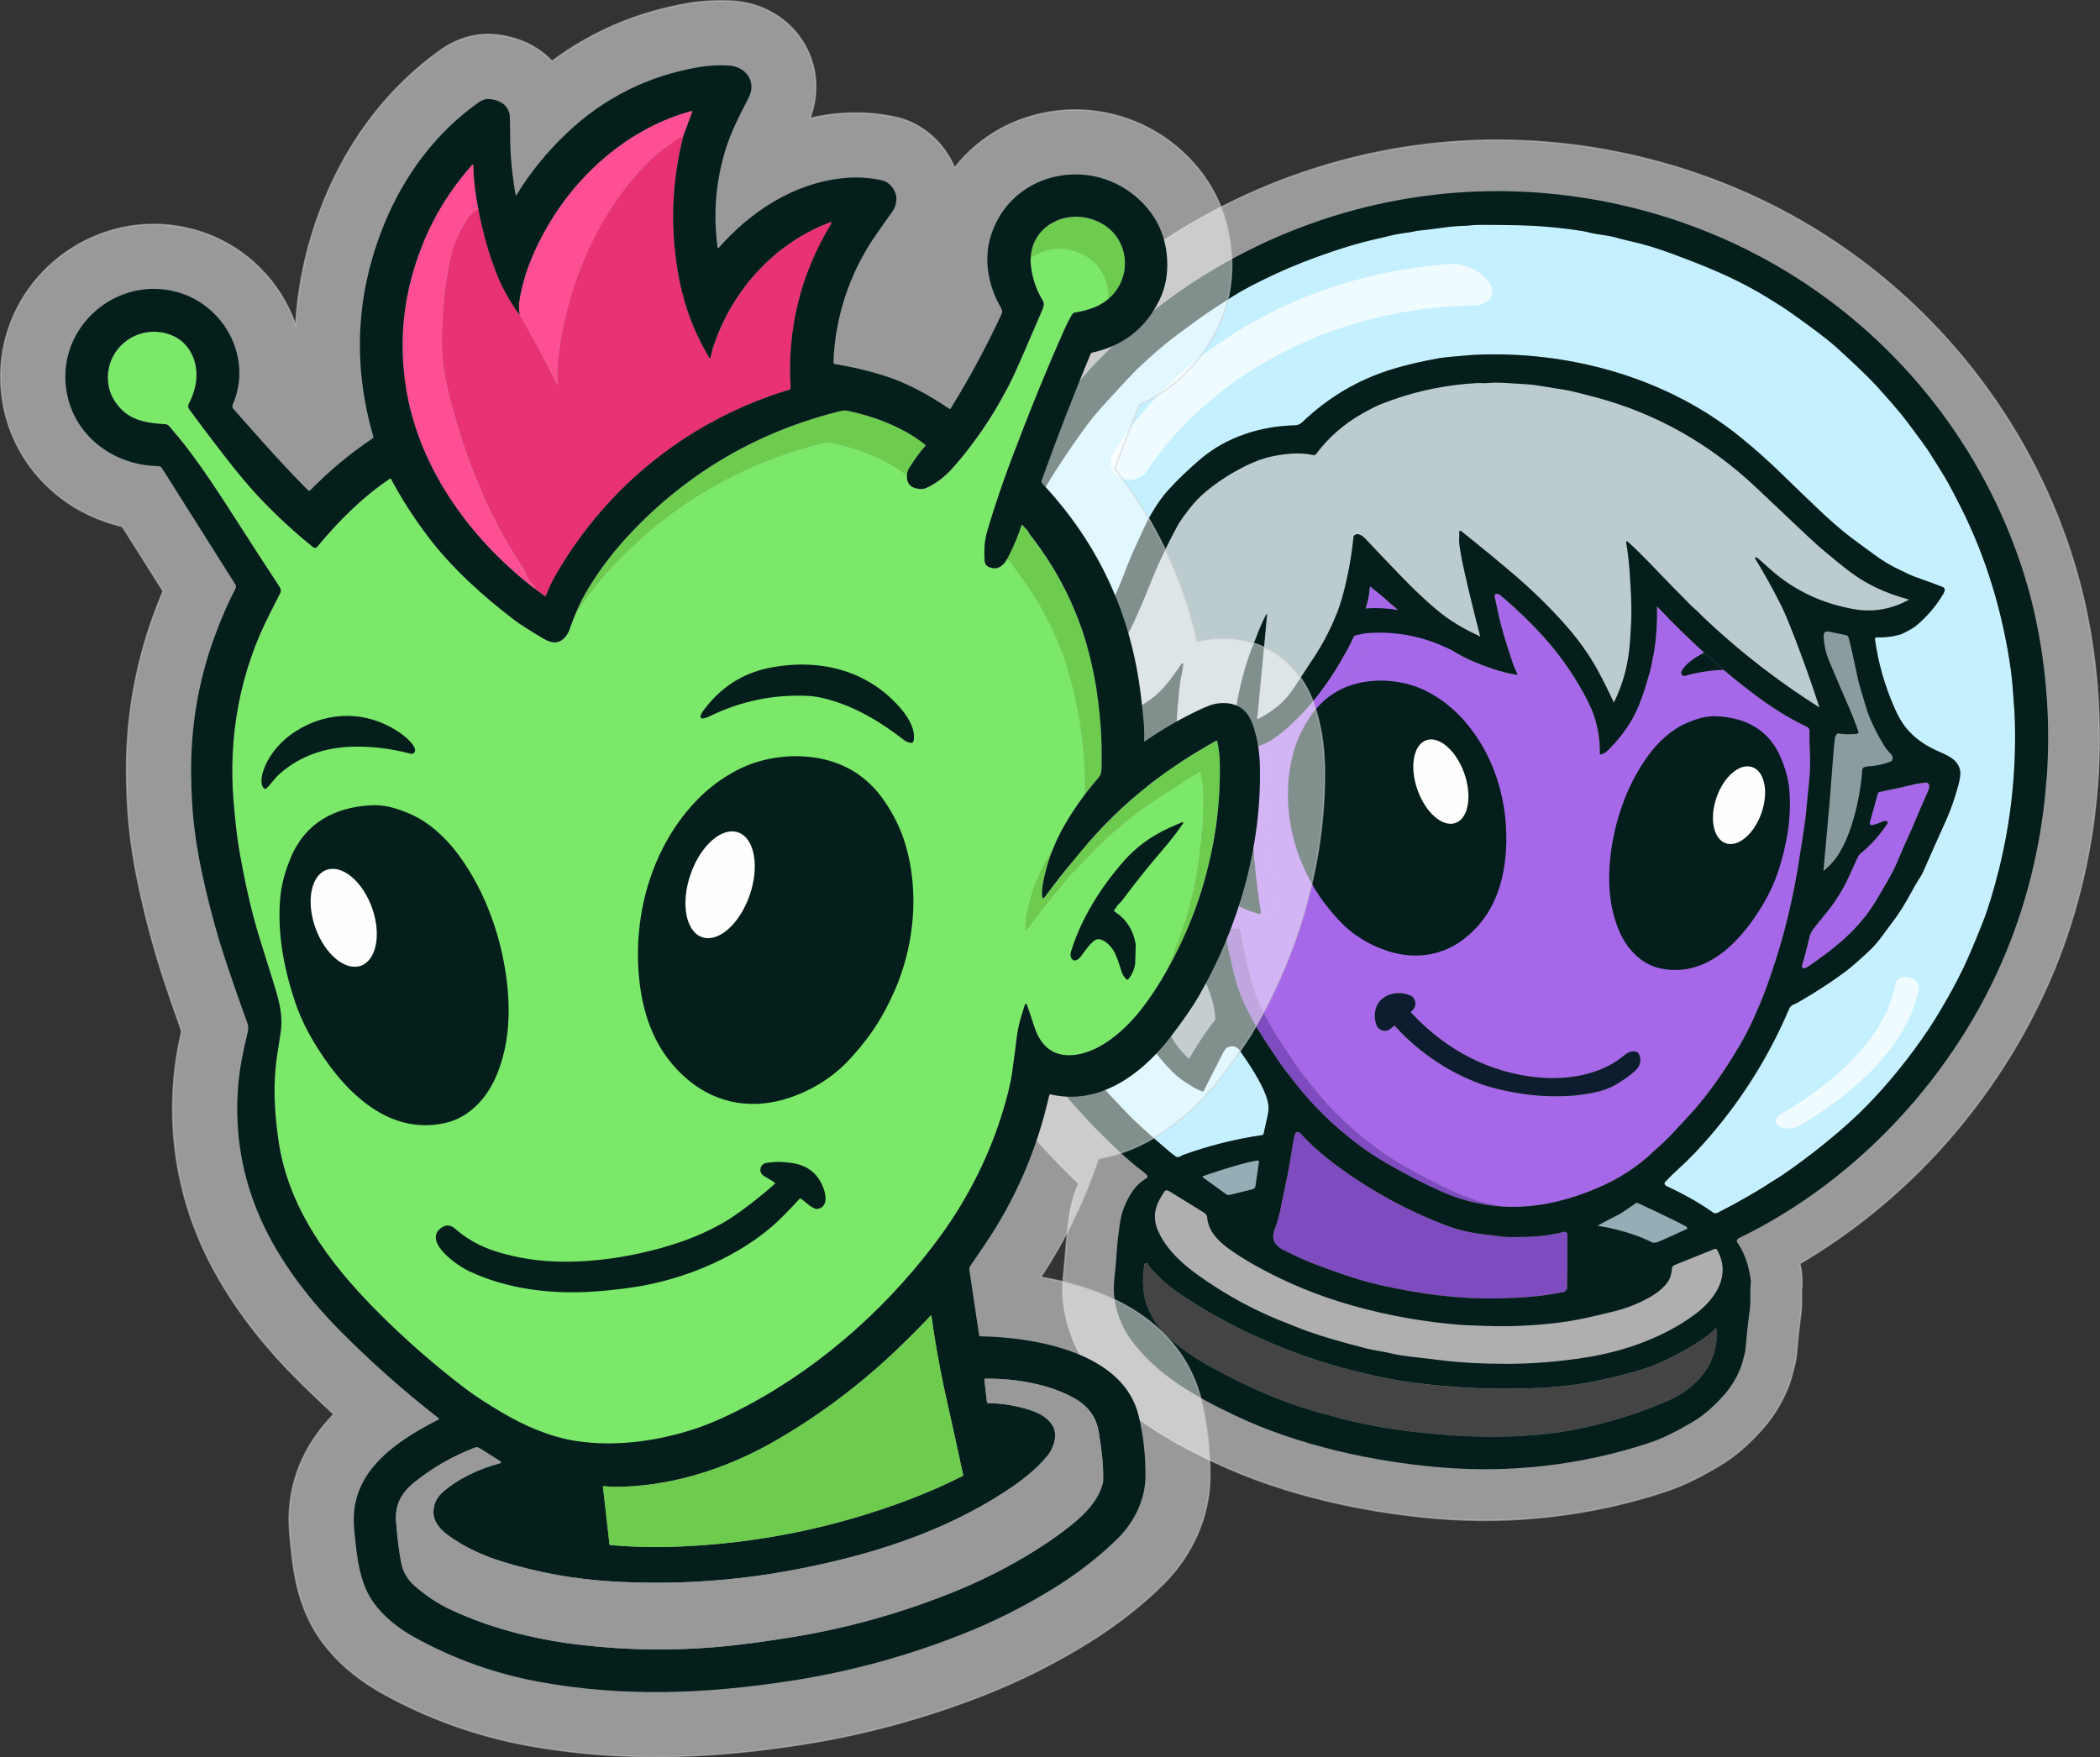
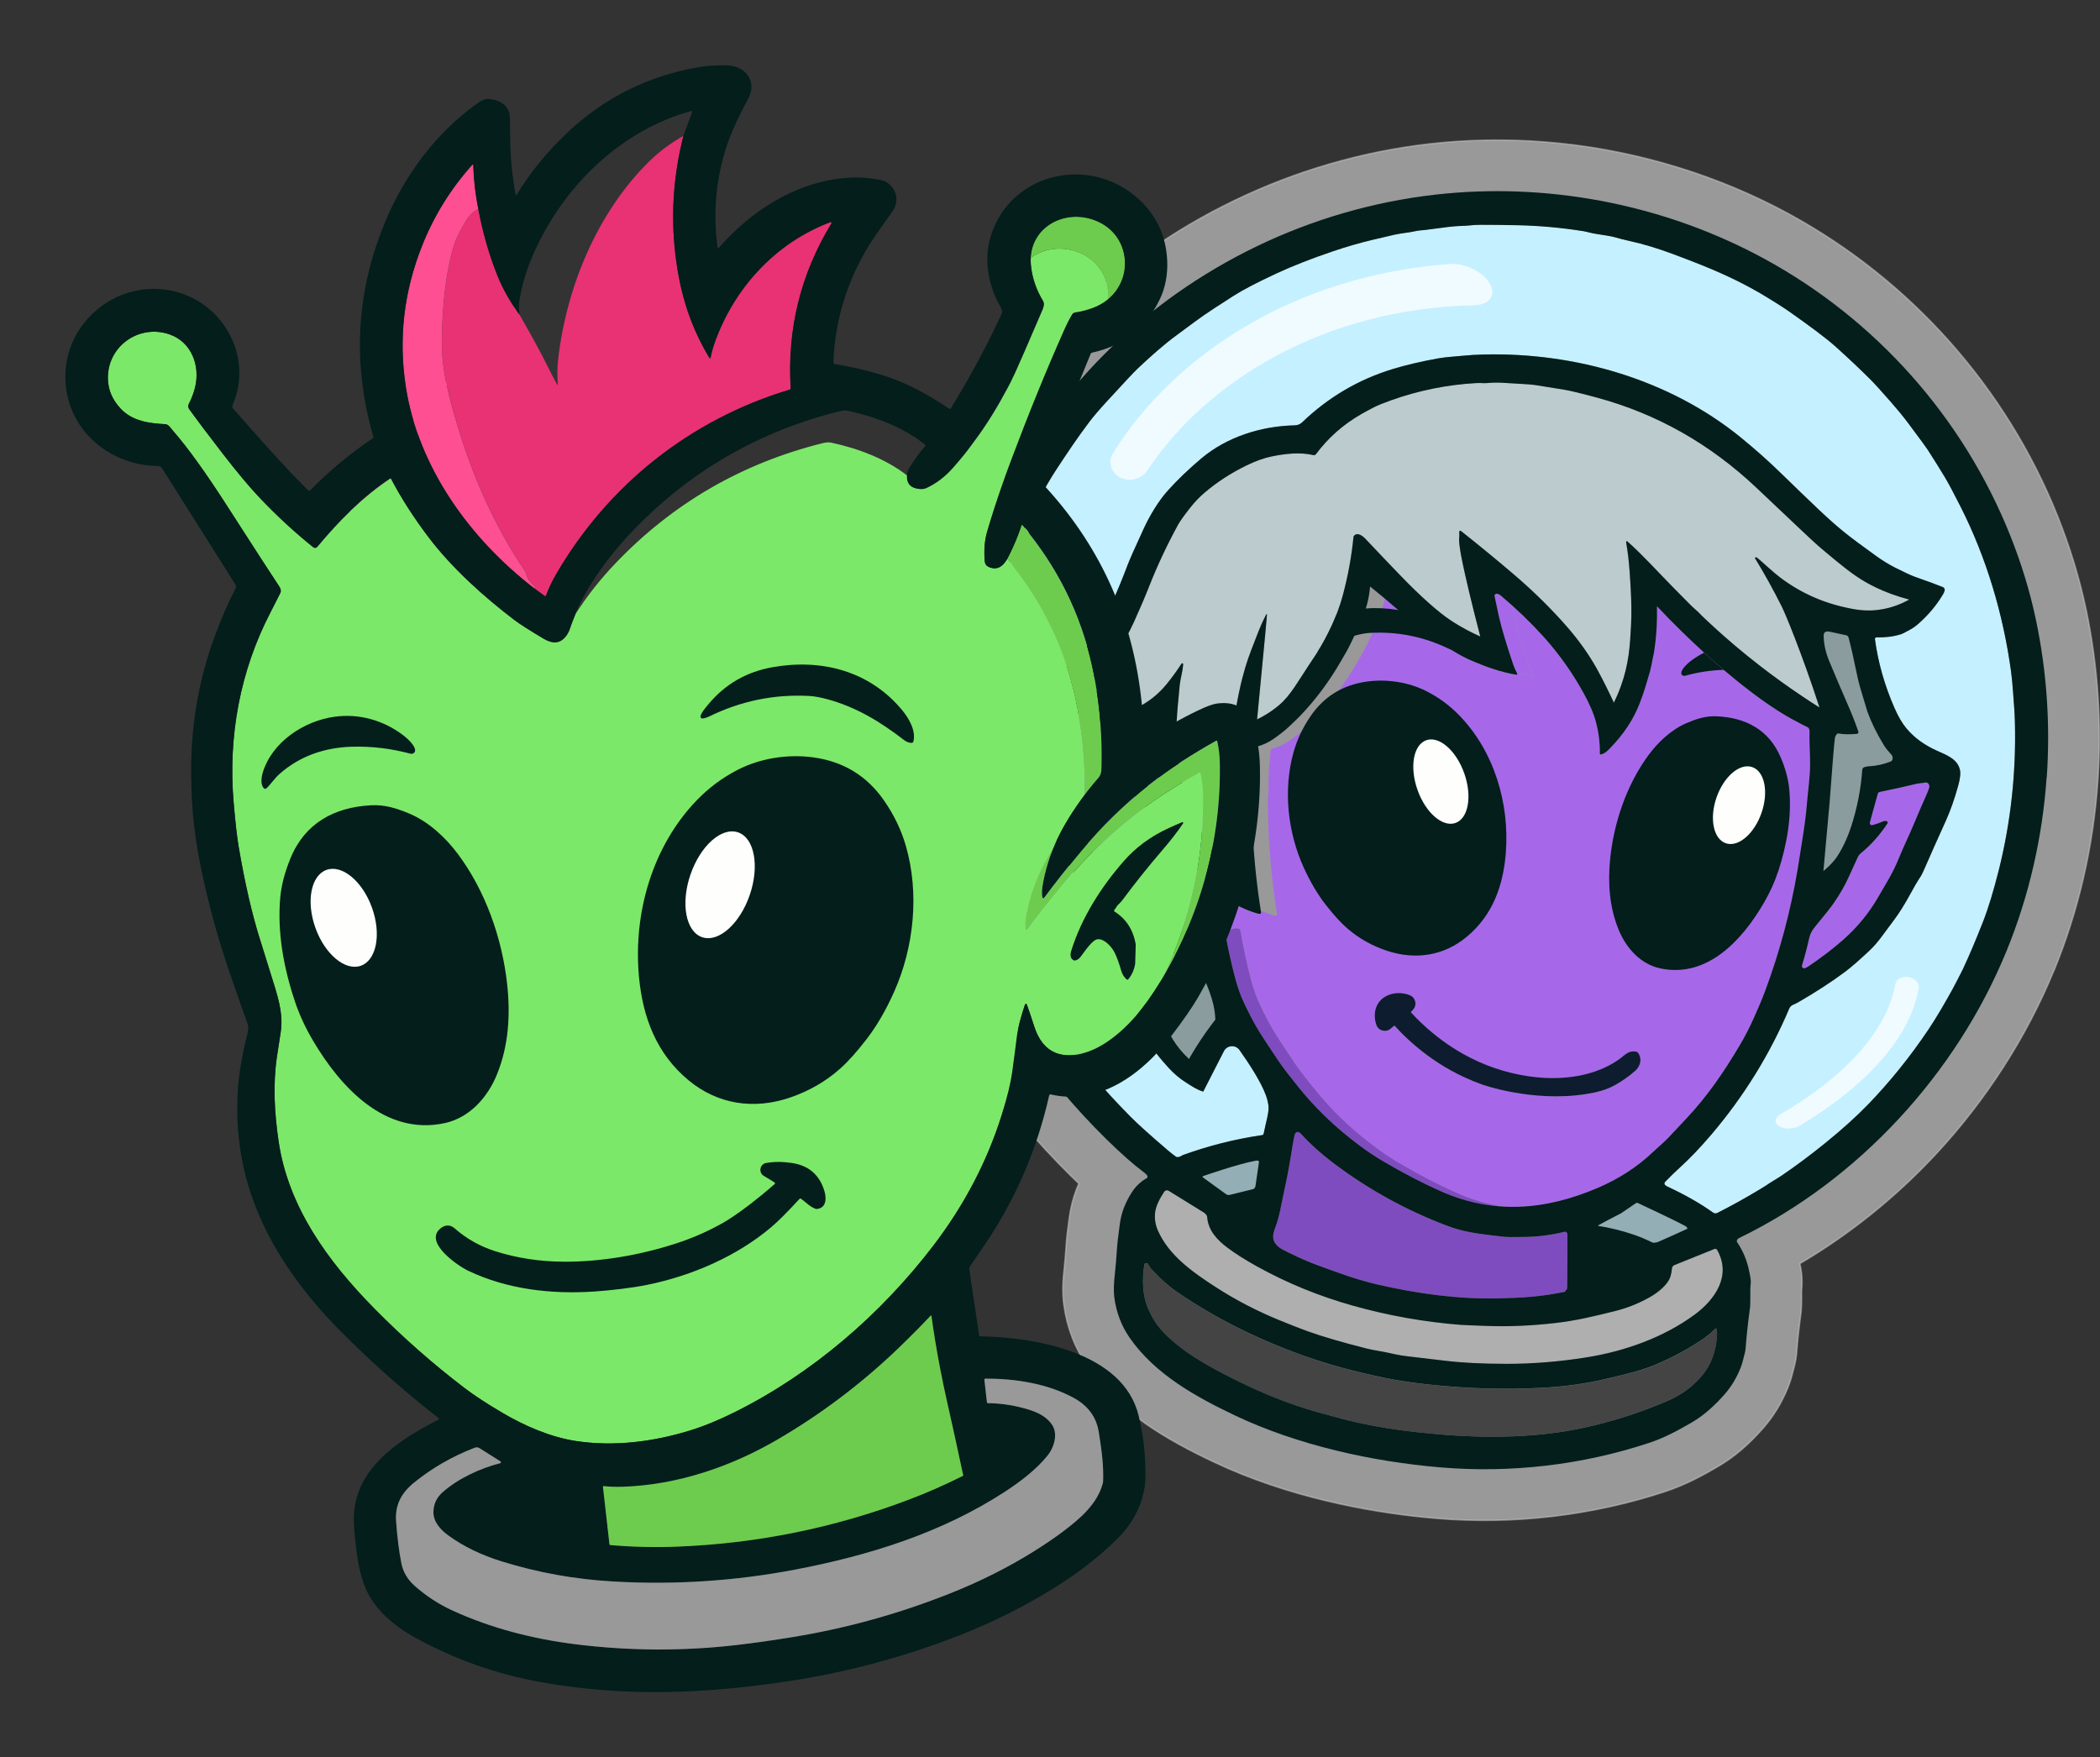
<svg xmlns="http://www.w3.org/2000/svg" id="Layer_2" data-name="Layer 2" viewBox="0 0 718.79 601.61">
  <rect x="0" y="0" width="718.79" height="601.61" fill="#333333" stroke="none" />
  <defs>
    <style>
      .cls-1 {
        opacity: .75;
      }

      .cls-2 {
        fill: #6dcc4e;
      }

      .cls-3 {
        fill: #7f4cbf;
      }

      .cls-4 {
        fill: #93aeb5;
      }

      .cls-5 {
        fill: #58ff00;
      }

      .cls-6 {
        fill: #bccbce;
      }

      .cls-7 {
        fill: #e83274;
      }

      .cls-8, .cls-9 {
        fill: #fff;
      }

      .cls-10 {
        fill: #a668e9;
      }

      .cls-9 {
        opacity: .5;
        stroke: #ccc;
        stroke-miterlimit: 10;
        stroke-width: .5px;
      }

      .cls-11 {
        fill: #c5f0ff;
      }

      .cls-12 {
        fill: #fefefc;
      }

      .cls-13 {
        fill: #fd4f92;
      }

      .cls-14 {
        fill: #444;
      }

      .cls-15 {
        fill: #031e1b;
      }

      .cls-16 {
        fill: #999;
      }

      .cls-17 {
        fill: #8a9c9e;
      }

      .cls-18 {
        fill: #0d1c2e;
      }

      .cls-19 {
        fill: #7ce869;
      }

      .cls-20 {
        fill: #afafaf;
      }
    </style>
  </defs>
  <g id="Layer_1-2" data-name="Layer 1">
    <g id="Artwork_105" data-name="Artwork 105">
      <path class="cls-9" d="M703,332.32c-9.28,22.62-23.21,44.29-40.28,62.68-13.76,14.81-29.68,27.6-46.64,37.56.45,2.15,1.01,5.22.57,9.15v.05c.04,5.1-.06,6.79-.27,8.29-.64,4.66-1.12,9.16-1.44,13.34v.12c-.12,1.29-.34,2.58-.67,3.84-.18.65-.3,1.17-.42,1.63-.38,1.55-.86,3.48-1.82,5.9-2.07,5.18-4.9,9.84-8.41,13.88-4.98,5.71-10.01,10-15.38,13.16-5.09,3-11.22,6.36-18.23,8.68-24.89,8.23-51.96,11.42-78.28,9.21-1.7-.14-3.44-.31-5.14-.48-18.34-1.91-45.56-6.73-71.1-18.82-15.93-7.56-32.19-16.72-43.14-32.51-4.41-6.36-7.18-13.55-8.23-21.4,0-.02,0-.04-.01-.06-.47-3.6-.41-7.76.18-12.71.16-1.33.41-4.35.73-8.92.07-1.07.24-2.55.93-7.76.47-3.6,1.31-6.96,2.48-9.97.26-.68.54-1.35.83-2.01-.88-.83-1.78-1.7-2.69-2.6-5.68-5.57-11.25-11.58-16.54-17.87-3.83-4.56-7.17-9.42-10.39-14.12-.59-.85-1.16-1.69-1.74-2.53-1.7-2.46-3.69-5.71-6.1-9.96-3.31-5.79-6.68-12.56-10.02-20.09-10.43-23.57-16.11-48.86-16.91-75.16-.78-25.89,3.21-51.43,11.87-75.91,10.97-31.02,29.02-59.1,52.17-81.21,33.93-32.39,78.19-52.6,124.62-56.91,13.41-1.24,27.08-1.15,40.62.26,27.42,2.85,54.51,11.24,78.35,24.26,41.6,22.72,74.19,59.4,91.78,103.31,4.25,10.64,7.56,21.49,9.81,32.26,4,19.19,5.33,38.88,3.96,58.52-1.56,22.58-6.62,44.42-15.03,64.92Z" />
      <path class="cls-14" d="M585.77,465.71c-.13.3-.27.59-.41.88-1.6,3.29-4.14,6.1-6.95,8.4-1.58,1.29-3.3,2.42-5.11,3.37-1.31.69-3.54,1.67-6.69,2.92-7.77,3.09-15.8,5.55-23.96,7.36-8.19,1.82-16.55,2.75-24.95,3.07-8.51.32-17.03.02-25.51-.71-8.71-.75-17.39-1.85-25.94-3.64-1.35-.28-2.69-.59-4.03-.91-2.95-.72-5.84-1.57-8.78-2.33-4.11-1.07-8.16-2.34-12.15-3.78-7.72-2.79-15.2-6.2-22.47-9.99-6.86-3.58-13.64-7.56-19.28-12.92-2.37-2.25-4.28-4.69-5.7-7.65-.28-.58-.47-.99-.57-1.2-2.3-4.85-2.38-10.69-1.52-15.82,0-.04.03-.07.05-.1.07-.06.72-.21.74-.22.12-.06.27-.01.32.11.35.75,1.01,1.7,1.39,2.11,2.94,3.18,5.85,5.76,8.71,7.71,7.73,5.28,15.8,9.91,24.22,13.89,10.8,5.1,21.55,9.11,32.24,12.01,4.51,1.23,9.36,2.38,14.55,3.46,4.14.86,9.06,1.61,14.78,2.24,13.27,1.47,26.37,1.85,39.29,1.14,7.74-.42,14.9-1.42,21.5-2.99,7.43-1.76,12.95-2.97,18.97-5.7,5.61-2.55,10.58-5.34,14.91-8.36,1.44-1.01,2.69-2.08,3.76-3.21.04-.04.1-.06.15-.06.1.01.18.1.17.2,0,0,.24.98.24,1.17-.05,3.27-.65,6.55-1.95,9.57Z" />
      <path class="cls-20" d="M579.96,450.1c-10.66,7.84-24.02,12.54-37.1,14.61-9.26,1.47-18.34,2.2-27.23,2.19-8.2,0-15.26-.37-21.16-1.08-6.43-.78-10.62-1.27-12.59-1.49-1.9-.21-3.91-.56-6.03-1.08-2.47-.6-5.57-.96-8.03-1.58-8.41-2.12-15.16-4.1-20.26-5.93-2.26-.81-5.44-2.06-9.54-3.74-7.76-3.17-14.96-6.91-21.62-11.2-7.95-5.13-16.3-10.9-20.09-19.58-.81-1.85-1.13-3.78-.97-5.8.2-2.54,1.74-5.3,3.16-7.43.33-.51,1.01-.65,1.52-.33,3.82,2.39,7.8,4.85,11.96,7.39.46.28.83.65,1.09,1.1.08.13.12.27.13.42.34,4.76,3.5,7.99,7.07,10.67,2.68,2,6.04,4.13,10.11,6.38,10.26,5.68,21.18,10.15,32.77,13.39,12.07,3.39,24.34,5.57,36.8,6.55.98.08,3.97.2,8.95.38,8,.28,15.66-.1,23.5-1,7-.8,12.65-2.16,20.49-4.11,4.16-1.04,8.17-2.65,12-4.84,2.66-1.52,6.03-4.18,6.89-7.02.26-.85.43-1.77.51-2.74.04-.49.35-.91.8-1.09l13.75-5.54c.34-.14.73,0,.91.32,4.96,8.76-.57,16.92-7.76,22.21Z" />
      <path class="cls-4" d="M430.95,397.7l-1.22,8.35c-.07.52-.46.95-.97,1.07l-7.8,1.92c-.46.11-.95.02-1.33-.26l-7.92-5.74s-.08-.09-.09-.15c-.03-.14.06-.26.2-.28,0,0,12.06-4.21,18-5.26.67-.12,1.04-.02,1.13.28,0,.03,0,.05,0,.07Z" />
      <path class="cls-4" d="M577.48,420.69c-2.8,1.29-6.04,2.75-9.71,4.37-.61.27-1.24.39-1.87.37-.15,0-.28-.05-.42-.12-1.96-.99-4.04-1.86-6.26-2.63-3.89-1.34-8.02-2.36-12.38-3.06-.2-.03,7.1-3.85,7.97-4.26.15-.07,5.14-3.5,5.14-3.5.2-.14.47-.15.68-.02,0,0,12.22,5.66,16.41,7.97.18.1.49.61.51.65.04.08,0,.19-.08.23Z" />
      <path class="cls-11" d="M684.16,297.82c-1.81,7.25-3.64,13.24-5.5,17.97-2.43,6.18-4.66,11.42-6.68,15.73-.12.25-.21.44-.28.58-1.26,2.52-2.37,4.65-3.31,6.4-2.17,3.99-5.44,9.67-8.33,13.98-6.25,9.29-13.11,17.82-20.58,25.56-4,4.15-8.91,8.57-14.72,13.28-5.07,4.11-10.05,7.83-14.95,11.15-1.92,1.3-3.39,2.03-5.22,3.32-.23.17-.93.6-2.1,1.31-5.01,3.02-9.91,5.74-14.69,8.15-.45.22-.99.18-1.4-.11-4.31-3.1-9.55-6.08-15.71-8.96-.39-.18-.66-.38-.82-.6-.22-.29-.18-.69.06-.95,1.77-1.84,3.4-3.43,4.88-4.77,3.55-3.21,7.22-7.05,11.02-11.52,11.12-13.1,20-27.47,26.62-43.09.25-.58.71-1.05,1.3-1.28.64-.26,1.3-.59,1.98-.98,5.95-3.45,11.24-6.89,15.87-10.34,1.95-1.46,4.68-3.83,8.18-7.12,1.57-1.47,3.07-3.2,4.5-5.18.49-.69,1.86-2.53,4.11-5.54,1.72-2.3,3.51-5.17,5.39-8.61,1.19-2.2,2.4-4.34,3.8-6.44.23-.34.65-1.23,1.29-2.71,1.64-3.79,4.06-9.21,7.24-16.25,1.52-3.37,2.91-7.33,4.17-11.9.68-2.45.86-4.29.55-5.49-.92-3.55-4.21-4.79-7.86-6.43-4.19-1.88-7.62-4.29-10.43-7.64-1.43-1.71-2.8-4.04-4.09-6.99-3.38-7.71-5.61-15.57-6.69-23.56,0-.02,0-.05,0-.08,0-.29.25-.53.55-.52,2.99.09,5.77-.26,8.33-1.05.45-.14,1.5-.66,3.15-1.58,1.01-.56,1.97-1.24,2.87-2.04,3.42-3.01,6.21-6.36,8.4-10.05.21-.36.39-.77.55-1.22.17-.5-.09-1.06-.58-1.26-1.84-.76-5-1.92-9.47-3.49-1.34-.47-3.66-1.55-6.96-3.22-2.13-1.09-4.33-2.44-6.57-4.06-4.75-3.43-8.15-5.96-10.2-7.59-2.69-2.14-5.86-4.93-9.5-8.38-3.57-3.38-7.83-7.49-12.78-12.31-4.14-4.04-8.68-8.08-13.61-12.11-24.41-19.93-56.76-29.23-88.01-28.48-2.53.06-4.76.19-6.71.39-2.99.31-6.19.45-8.92.94-5.82,1.05-11,2.26-15.53,3.64-11.71,3.55-22.06,9.64-31.04,18.25-.7.67-1.56,1.02-2.59,1.04-11.44.25-23.19,3.94-31.97,11.37-4.29,3.62-8.09,7.26-11.39,10.93-3.34,3.7-6.31,8.77-8.3,13.11-3,6.51-4.83,10.64-5.5,12.4-1.78,4.72-3.41,8.68-4.88,11.88-2.27,4.96-4.88,9.65-7.85,14.08-3.08,4.61-7.21,8.51-11.88,11.12-.82.46-1.96.91-3.41,1.34-2.11.63-3.56,1.03-4.37,1.22-2.65.6-3.86,2.73-4.23,5.23-.79,5.36.06,10.42,1.33,16.39,1.15,5.41,2.51,10.25,4.07,14.51,1.41,3.86,2.66,7.98,4.04,12.07,1.23,3.65,2.85,7.31,4.86,10.97,2.93,5.33,6.15,10.36,9.68,15.07.44.59.49,1.47.16,2.63-1.36,4.7-3.64,9.58-6.72,13.58-2,2.6-2.99,3.9-2.99,3.9-.79,1.01-.75,1.9.12,2.66,2.99,2.66,5.78,4.9,9.59,6.35,4.67,1.77,10.02,3.02,15.03,3.23.31.01.56.27.56.58-.02,6.8,1.84,13.06,5.59,18.76,1.1,1.67,2.89,3.86,5.35,6.57,1.82,2,3.82,3.69,5.99,5.05,2.29,1.45,3.6,2.4,5.85,3.09h0c2.36-4.62,4.72-9.23,7.08-13.84,1.07-2.09,3.98-2.31,5.34-.39,3.06,4.33,7.39,10.88,9.07,15.58.52,1.45.69,2.45.83,3.32.34,2.13-.85,5.78-1.64,9.72-.05.26-.26.45-.52.5-9.26,1.35-18.29,3.63-27.1,6.81-.11.04-.21.09-.3.15-.51.35-1.03.55-1.53.58-.2.01-.39-.06-.55-.17-.85-.59-1.74-1.28-2.67-2.08-6.23-5.32-10.57-9.24-13.03-11.74-4.93-5.02-8.81-9.23-11.62-12.61-1.49-1.79-4.44-5.61-8.84-11.46-2.09-2.77-5.5-8.08-10.24-15.94-1.07-1.76-3.2-6.01-6.4-12.74-2.44-5.13-4.32-9.48-5.64-13.04-6.53-17.57-10.1-35.67-10.69-54.3-.11-3.62.11-7.26.12-11.16,0-.88.08-2.37.23-4.47.5-6.85,1.31-13.66,2.45-20.42.67-3.99,1.87-8.18,2.62-11.58.85-3.87,2-7.46,2.99-11.09.4-1.45.88-2.91,1.44-4.37,2.78-7.21,4.26-11.45,6.77-16.75,3.46-7.28,7.19-14.87,11.49-21.44,3.62-5.52,7.09-10.73,11.27-16.27,1.42-1.89,3.53-4.35,6.3-7.37,5.76-6.27,9.15-9.89,10.18-10.86,4.38-4.13,8.98-8.28,13.59-11.64,4.12-3.01,7.74-5.87,12.65-9.05,3.32-2.15,5.54-3.59,6.67-4.31,3.3-2.11,8.28-4.7,14.93-7.78,5.41-2.5,11.75-4.99,19.01-7.46,4.75-1.61,9.37-2.95,13.87-4,4.39-1.02,6.75-1.58,7.07-1.66,2.23-.54,5.28-.77,7.01-1.2,1.52-.37,2.59-.32,4.06-.53,5.7-.8,9.43-1.23,11.2-1.3,2.08-.08,3.33-.15,3.75-.21,1-.14,2.24-.21,3.74-.21,3.7-.01,8,.04,12.89.15,7.4.17,14.84.84,22.31,2.03,1.12.18,2.74.69,4.1.89,3.56.53,5.75.92,6.58,1.17,1.49.45,3.26.89,5.29,1.34,4.46.98,9.32,2.45,14.58,4.4,3.84,1.43,7.25,2.74,10.24,3.94,8.35,3.37,15.71,7.01,22.09,10.94,2.85,1.75,5.61,3.46,8.1,5.23,5.8,4.12,11.87,8.49,15.63,11.9,4.7,4.26,8.78,8.12,12.21,11.59.86.87,3.01,3.26,6.47,7.19,2.25,2.55,4.23,4.98,5.94,7.28,3.88,5.2,6.07,8.18,6.54,8.93,2.27,3.53,4.23,6.66,5.88,9.41,1.2,2,3,5.38,5.41,10.14,8.88,17.55,14.54,36.74,17.22,56.15.28,2.04.53,4.57.74,7.61.28,4.05.51,6.11.61,10.18.43,17.12-1.4,33.92-5.5,50.41Z" />
      <path class="cls-17" d="M415.96,349.08c-1.12,1.44-2.24,2.95-3.37,4.55-2.15,3.07-4.01,6.05-5.63,8.9-4.8-4.45-6.95-9-7.92-11.58-1.11-2.94-1.88-5.77-2-9.51-.1-3.05.39-7.1.16-10.35-.04-.56-.13-1.09-.29-1.56-.11-.33-.41-.55-.76-.55-3.55.01-7.19,1.09-10.65,1.58-4.03.56-7.88-.06-11.55-1.89-.78-.39-1.3-.92-1.54-1.59-.11-.32-.05-.67.16-.94,2.86-3.55,5.22-7.14,7.07-10.76.14-.28.47-.42.77-.34.55.15,1.11.47,1.67.96,3.77,3.23,8.16,6.51,12.83,8.36,2.52,1,5.09,1.88,7.71,2.59,1.86.5,5.14.59,6.54,2.03.4.41.64.94.89,1.46,2.72,5.92,5.73,12.01,5.92,18.63Z" />
      <path class="cls-17" d="M647.6,260.31c-.08.13-.27.3-.42.36-2.37.97-4.88,1.53-7.51,1.66-.42.02-.92.11-1.5.27-.42.11-.71.49-.74.92-.46,6.57-1.73,13.07-3.82,19.51-1.99,6.12-4.65,10.18-5.65,11.38-1.43,1.72-2.82,2.97-3.83,3.78.7-7.79,1.41-15.58,2.11-23.37.91-12.47,1.67-21.59,1.86-22.41.09-.4.58-1.11.76-1.22.13-.08.29-.12.45-.09,1.65.3,3.73.34,6.26.13.05,0,.09-.01.14-.03.32-.1.48-.45.37-.76-1.14-3.27-2.32-6.27-3.53-9-2.13-4.81-3.93-9.15-6.36-14.91-1.26-3.01-1.93-5.95-1.99-8.83-.02-1.27.67-1.75,2.1-1.45.9.19,2.76.59,5.58,1.21.42.09.76.41.87.83.83,3.15,1.6,6.51,2.3,10.08.58,2.93,1.19,5.5,1.85,7.72,1.34,4.53,2.1,7.06,2.3,7.59,1.33,3.66,3.2,7.45,5.59,11.37.92,1.51,1.57,2.05,2.7,3.41.05.06.1.14.13.22.26.63.26,1.17-.02,1.63Z" />
      <path class="cls-6" d="M653.49,205.24c-2.65,1.48-7.2,3.54-13.07,3.73-2.96.1-5.15-.27-7.8-.81-8.65-1.76-16.43-5.26-23.34-10.49-1.13-.85-2.45-1.97-3.97-3.33-2.25-2.03-3.56-3.17-3.93-3.43-.15-.11-.32-.14-.52-.1-.03,0-.05.01-.07.03-.1.06-.13.2-.07.31,3.2,5.23,6.21,10.67,9.04,16.31.7,1.39,2.1,4.56,4.61,11.06,2.24,5.8,5.2,13.82,8.41,23.71-7.98-5.04-14.71-9.89-20.16-14.11-9.99-7.72-16.85-14.25-18.06-15.37-1.33-1.23-2.16-2.03-2.48-2.39-1.07-1.18-2.24-2.03-3.33-3.13-2.26-2.29-4.27-4.32-6.02-6.09-5.48-5.55-10.33-11.02-15.71-15.78-.06-.06-.15-.08-.23-.07-.15.03-.25.17-.22.32.54,3.02.95,6.4,1.21,10.15.33,4.77.81,11.67.48,18.29-.35,6.93-.72,13.25-3.51,20.93-.87,2.39-1.75,4.3-2.37,5.56-.26-.55-.63-1.36-1.1-2.35-2.15-4.5-4.07-8.1-4.77-9.35-2.8-4.99-6.24-9.81-10.31-14.46-5.36-6.13-11.36-12.02-17.99-17.69-5.71-4.88-11.77-9.86-18.19-14.95-.05-.03-.1-.06-.16-.07-.18-.02-.35.1-.37.28-.04.32-.04.74,0,1.26.08,1-.62,1.08,1.11,9.45.75,3.62,2.84,12.88,6.07,25.22-2.44-1.08-6.12-2.87-10.25-5.61-3.91-2.58-10.13-8.03-17.23-15.41-4.45-4.63-8.36-8.73-11.72-12.31-.93-.98-2.82-2.56-4.03-1.14-.1.12-.16.26-.18.42-.64,6.52-1.82,13-3.52,19.46-.97,3.68-2.29,7.33-3.96,10.94-1.8,3.9-3.74,7.4-5.83,10.5-5.72,8.5-8.06,13.21-12.17,16.67-2.93,2.47-5.72,4-7.51,4.87,2.91-30.16,3.41-35.77,3.39-35.87-.02-.1-.08-.12-.08-.12-.07-.04-.15,0-.18.06-1.19,2.29-2.28,4.77-3.29,7.45-2.53,6.74-5.11,11.57-8,30.36-3.21,20.85-1.65,40.34-.65,49.48-1.81-1.81-3.96-4.18-6.13-7.12-2.22-3-3.69-5.52-4.36-6.77-1.57-2.91-3.03-6.19-4.35-9.83-1.36-3.72-2.31-7.47-2.85-11.27-.68-4.66-1.32-9.99-1.04-15.14.2-3.71.56-8.02,1.07-12.94.24-2.33,1.06-4.8,1.18-7.18,0-.11-.05-.21-.13-.27-.14-.09-.33-.05-.42.09-1.64,2.53-3.32,4.84-5.03,6.93-2.82,3.47-6.2,6.16-10.13,8.1-.72.35-1.41.36-2.08.02-2.34-1.2-6.38-3.13-12.1-5.78-.94-.43-2.54-1.15-1.49-2.45,1.35-1.65,2.77-3.37,4.29-5.15,1.69-1.98,3.07-3.74,4.15-5.26,2.36-3.35,4.39-6.9,6.08-10.65,2.1-4.64,3.82-8.68,5.18-12.13,2.79-7.08,6.09-14.12,9.91-21.15.68-1.24,2.06-3.18,4.14-5.82,1.57-2,3.21-3.72,4.9-5.16,4.25-3.63,9.04-6.75,14.36-9.34,3.07-1.5,5.91-2.53,8.51-3.08,4.74-1,9.81-1.57,14.44-.51.34.08.69-.06.9-.33,4.16-5.58,9.32-10.15,15.49-13.69,1.34-.77,2.78-1.54,4.31-2.33,1.3-.67,3.31-1.48,6.02-2.45,9.34-3.32,18.96-5.27,28.86-5.84.82-.05,1.8-.04,2.94.02.16.01.32,0,.48,0,2.13-.2,4.07-.25,5.82-.13,1.28.08,3.06.19,5.36.32,2.87.16,4.74.3,5.61.43,2.28.34,5.66.88,10.15,1.63,2.1.35,5.86,1.26,11.25,2.73,20.35,5.53,38.44,15.75,54.28,30.66,2.97,2.79,7.76,7.33,14.38,13.6.18.17,1.63,1.53,4.34,4.07,1.75,1.64,3.24,2.96,4.46,3.96,1.67,1.36,6.99,5.97,11.04,8.74,3.5,2.4,9.38,5.75,18.26,8.07Z" />
      <path class="cls-3" d="M535.86,441.67c.03.14.02.27-.04.37-.05.1-.15.17-.31.2-7.66,1.62-14.08,2.04-22.46,2.24-13.89.32-27.7-1.56-41.58-4.76-6.81-1.57-12.9-3.8-20.3-6.52-3.27-1.21-6.47-2.58-9.58-4.15-1.58-.8-3.37-1.48-4.62-2.79-1.74-1.85-1.31-3.83-.48-6,1.4-3.65,2-7.65,2.83-11.48.9-4.14,1.74-8.29,2.42-12.47.41-2.49.77-5,1.31-7.47.11-.52.3-1.11.8-1.29.6-.21,1.18.31,1.61.78,3.27,3.59,6.98,6.83,10.84,9.76,11.99,9.05,25.01,16.23,39.05,21.54,6.06,2.29,10.84,2.75,18.77,3.7,2.06.24,4.05.13,6.38.13,5.22.02,10.19-.57,14.88-1.76.07-.02.14-.02.21-.03.48,0,.87.39.87.87.02,6.02,0,12.08-.09,18.19,0,.6-.18.91-.54.94Z" />
      <path class="cls-10" d="M660.36,269.61c-.13.54-.42,1.28-.85,2.24-1.47,3.29-2.91,6.62-4.32,10-1.75,4.21-3.45,7.59-5.05,11.53-1.12,2.77-2.38,5.34-3.76,7.71-1.44,2.46-2.55,4.38-3.34,5.75-3.26,5.7-7.39,10.73-12.37,15.08-3.55,3.11-7.52,6.13-11.91,9.06-.5.34-.92.5-1.25.51-.08,0-.16-.01-.23-.03-.4-.12-.62-.54-.49-.94.92-2.99,1.69-5.91,2.31-8.74.46-2.12,1.01-3.14,2.44-4.87,3.06-3.68,5.14-6.31,6.22-7.89,2.03-2.95,3.67-5.82,4.93-8.6,1.68-3.7,2.74-6.02,3.18-6.95.26-.54.64-1.02,1.1-1.4,3.4-2.77,6.41-6.15,9.04-10.14.03-.05.05-.1.07-.15.08-.29-.09-.59-.38-.68-.41-.12-.84-.07-1.31.14-1.16.52-2.33.93-3.53,1.24-.12.03-.25.03-.37,0-.39-.1-.61-.5-.51-.89l2.71-9.83c.09-.32.35-.56.67-.63,4.57-.93,8.76-1.85,12.59-2.78.99-.24,2.32-.25,2.96-.44.1-.03.2-.04.3-.03.7.09,1.08.54,1.14,1.36.01.13,0,.26-.03.38Z" />
      <path class="cls-10" d="M618.39,275.81c.42-5.33,1.14-9.54,1.15-14.45,0-3.56-.33-7.37-.19-10.98.03-.79-.28-1.32-.95-1.59-.86-.36-1.87-.88-3.04-1.56-.8-.47-8.72-3.94-24.1-16.84-5.21-4.37-11.6-10.07-18.69-17.22-1.77-1.78-3.59-3.66-5.44-5.63.11,5.36-.22,9.48-.53,12.22-.24,2.09-.49,3.65-.57,4-.65,2.75-.84,4.95-1.71,7.5-.12.33-.45,1.49-1.03,3.5-.49,1.69-1.18,3.71-2.1,6.06-1.96,5.05-4.79,9.39-8.32,13.38-.48.54-.97,1.08-1.48,1.61-1.23,1.3-1.92,2.06-3.48,2.49-.14.04-.28-.04-.32-.19,0-.02-.02-.05-.02-.08.07-3.56-.36-7.15-1.31-10.79-.74-2.85-2.16-6.18-4.26-9.99-3.9-7.08-8.52-13.58-13.89-19.5-3.25-3.58-6.77-7.08-10.55-10.49.35,1.69.66,3.08.91,4.2.89,3.98,2.54,9.53,4.95,16.67.25.73.7,1.76,1.37,3.09.06.12,0,.26-.11.33-.04.02-.1.04-.15.03-1.81-.29-3.59-.7-5.34-1.19.04.09.09.17.13.27.06.12,0,.26-.11.33-.04.02-.1.04-.15.03-5.48-.89-10.67-2.8-15.45-4.86-2.07-.9-4.15-2-6.25-3.3-4.97-3.09-10.05-6.49-14.63-10.45-1.7-1.47-3.49-3-5.36-4.58-1.15-.97-2.18-1.96-3.29-3.07-.54,2-.99,4.01-1.81,6.1-1.15,2.97-1.9,4.77-2.22,5.4-.78,1.5-1.56,3.07-2.32,4.72-.9,1.92-1.77,3.32-3.23,5.86-4,6.98-8.71,13.3-14.15,18.96-.94.99-2.37,2.26-3.67,3.54-1.12,1.1-2.82,2.45-5.11,4.07-1.98,1.4-3.83,2.22-6.03,2.81-.33.08-.57.36-.6.7-.55,4.8-.79,9.18-.74,13.13.01,1.32-.26,2.85-.25,4.07.06,13.05,1.12,26,3.18,38.87.03.21-.11.41-.32.44,0,0,0,0-.01,0-.27.02-.65-.03-1.13-.18-1.43-.42-2.8-.92-4.11-1.49.03.22.07.44.1.66.03.21-.11.41-.32.44,0,0,0,0-.01,0-.27.02-.65-.03-1.13-.18-4.92-1.47-9.16-3.78-12.7-6.94-2.08-1.86-3.59-3.35-4.52-4.47-1.96-2.37-3.12-3.76-3.47-4.16-1.22-1.42-2.29-2.88-3.21-4.36-1.26-2.01-2.38-3.96-3.37-5.84-.75-1.43-1.42-2.82-2.01-4.16-.28-.63-.61-.96-.98-.98-.62-.04-1.04.18-1.24.64-.22.52-.44,1.12-.67,1.79-.14.42-.27.88-.41,1.36-.14.48-.2.99-.17,1.5.03.78.08,1.56.16,2.31.17,1.77.47,3.46.86,5.13.48,2.07,1.09,4.11,1.79,6.21.07.21-.04.44-.25.51-.07.02-.13.02-.2.01-2.06-.33-4.27-3.07-5.44-4.71-1.48-2.08-2.23-4.58-2.24-7.49-.02-3.53.49-6.81,1.54-9.82.13-.38.04-.81-.24-1.1-2.86-3.03-5.46-6.26-8.79-8.81-1.3-1-2.07-1.48-3.54-2.55-3.54-2.56-4.15-3.05-4.03-3.46.23-.83,3.19-.98,5.75-.44.42.09.84.2,1.24.32,4.7,1.42,7.64,4.76,7.64,4.76,1.4,1.33,2.62,2.88,4.32,3.85.1.06.3-.12.3-.14,0,0,1.04-.64,1-.95,0,0,0-.01,0-.01-.13-.81-.26-1.62-.38-2.43-.41-2.72-.77-5.49-1.07-8.28-.07-.69-.4-1.26-.97-1.71-1.58-1.24-2.47-1.95-2.69-2.12-.21-.16-.42-.3-.64-.41-3.23-1.68-10.23-5.49-15.8-7.92-1.72-.75-3.62-1.67-5.71-2.77-1.84-.97-3.64-1.75-5.43-2.34-.04.03-.07.07-.09.11-.95,2.17-.23,5.4.25,7.72,1.4,6.83,3.78,14.02,5.54,20.31.96,3.44,1.91,6.24,2.84,8.38,1.41,3.27,2.65,6.09,3.72,8.46.06.13.63,1.13,1.7,3,1.72,2.99,4.14,6,5.84,8.6,1.64,2.52,3.01,4.39,4.09,5.61,3.93,4.42,8.48,7.9,13.66,10.47.52.25,2.6,1.14,6.22,2.67,1.05.44,2.04.78,2.98,1.01.18.04.35.09.52.12.3-.04.56-.11.78-.21,2.32-.94,4.01-1.92,5.7-1.68.38.06.68.35.75.73.06.35.12.69.18,1.03,1.74-.76,3.14-1.39,4.54-1.19.38.06.68.35.75.73.98,5.76,2.17,11.28,3.57,16.58.9,3.43,1.97,6.42,3.2,8.99,1.64,3.44,3.11,6.26,4.42,8.45,1.32,2.23,3.77,5.98,7.32,11.25,1.95,2.9,4.67,6.2,6.13,8.06,6.01,7.66,13.21,14.62,21.6,20.86,2.75,2.05,5.6,3.93,8.54,5.65,6.71,3.91,13.08,7.22,19.09,9.9,5.35,2.39,10.68,3.95,15.98,4.75,10.84.62,21.64-1.77,32.51-6.43,7.26-3.12,13.57-7.23,18.93-12.34,1.78-1.7,3.55-3.12,5.3-4.95.13-.14,2.14-2.29,6.03-6.43,7.01-7.47,12.59-15.5,18.28-25.09,1.69-2.86,3.25-5.89,4.7-9.08,1.69-3.74,3.01-6.88,3.96-9.44,5-13.43,8.71-27.27,11.11-41.52.12-.73.7-4.38,1.74-10.96.72-4.51,1.19-8.18,1.4-11ZM527.16,375.11c-11.49-.82-20.04-3.9-20.04-3.9-13.15-4.74-22.24-12.31-27.59-17.74-.85-.86-1.6-1.66-2.26-2.39-.21.18-.42.36-.64.54-.23.19-.46.39-.69.58-1.64,1.36-4.14.67-4.84-1.34-.95-2.75-.64-5.66.84-7.71,2.11-2.9,6.59-4.04,10.58-2.45.01,0,.03,0,.04.02,1.95.79,2.55,3.27,1.14,4.85l-.83.96c9.81,10.62,19.7,15.6,25.68,17.99,4.45,1.78,8.08,2.65,10.06,3.1,3.15.7,6.44,1.18,9.76,1.37,7.2.41,14.55-.54,20.98-3.55,1.82-.85,3.57-1.87,5.19-3.07,1.65-1.22,2.78-2.64,5.07-2.4.27.03.55.09.78.24.21.14.36.36.49.58.21.36.36.73.45,1.1.44,1.73-.32,3.49-1.67,4.73-2.05,1.86-4.36,3.41-6.75,4.79-3.03,1.76-6.52,2.58-9.95,3.13-5.51.88-10.92.95-15.8.6h-.02Z" />
      <path class="cls-3" d="M514.43,413.06c-7.12-.41-14.27-2.11-21.45-5.32-6.02-2.68-12.38-5.98-19.09-9.9-2.94-1.71-5.79-3.59-8.54-5.65-8.39-6.25-15.59-13.2-21.6-20.86-1.46-1.86-4.18-5.16-6.13-8.06-3.55-5.27-6-9.02-7.32-11.25-1.3-2.19-2.78-5.01-4.42-8.45-1.23-2.57-2.3-5.57-3.2-8.99-1.31-4.98-2.45-10.15-3.39-15.55,1.74-.76,3.14-1.39,4.54-1.19.38.06.68.35.75.73.98,5.76,2.17,11.28,3.57,16.58.9,3.43,1.97,6.42,3.2,8.99,1.64,3.44,3.11,6.26,4.42,8.45,1.32,2.23,3.77,5.98,7.32,11.25,1.95,2.9,4.67,6.2,6.13,8.06,6.01,7.66,13.21,14.62,21.6,20.86,2.75,2.05,5.6,3.93,8.54,5.65,6.71,3.91,13.08,7.22,19.09,9.9,5.35,2.39,10.68,3.95,15.98,4.75Z" />
      <path class="cls-10" d="M428.58,280.86c.05,1.62.12,3.25.21,4.87-.09-1.62-.15-3.25-.21-4.87Z" />
      <path class="cls-10" d="M467.46,208.3c.23-.75.43-1.49.63-2.23-.21.86-.43,1.6-.63,2.23Z" />
      <path class="cls-10" d="M474.05,204.74c-.02.06-.04.13-.05.19l-.45-.39c-1.16-.94-2.32-1.88-3.47-2.83.24-.34.74-.16,1.48.56.92.88,1.72,1.69,2.5,2.45Z" />
      <path class="cls-10" d="M524.66,231.54s-.1.04-.15.03c-1.81-.29-3.59-.7-5.34-1.19-.6-1.21-1.01-2.15-1.24-2.83-2.41-7.14-4.06-12.7-4.95-16.67-.37-1.66-.87-3.98-1.48-6.94-.02-.12-.05-.19.38-.56.08-.08.2-.13.32-.12.51.02,1.02.25,1.51.66,1.31,1.1,2.59,2.22,3.84,3.34.35,1.69.66,3.08.91,4.2.89,3.98,2.54,9.53,4.95,16.67.25.73.7,1.76,1.37,3.09.06.12,0,.26-.11.33Z" />
      <path class="cls-3" d="M411.87,319.16c-.75.13-1.71.11-2.9-.03-.54-.07-1.57-.29-3.08-.66-.94-.23-1.93-.57-2.98-1.01-3.62-1.52-5.69-2.41-6.22-2.67-5.18-2.57-9.74-6.05-13.66-10.47-1.08-1.22-2.45-3.09-4.09-5.61-1.69-2.6-4.12-5.61-5.84-8.6-1.07-1.87-1.64-2.87-1.7-3-1.07-2.37-2.31-5.19-3.72-8.46-.93-2.14-1.87-4.94-2.84-8.38-1.76-6.28-4.14-13.48-5.54-20.31-.47-2.31-1.19-5.55-.25-7.72.07-.14.22-.23.38-.24,1.8-.02,3.04.06,3.7.24.49.13.99.28,1.48.45-.04.03-.07.07-.09.11-.95,2.17-.23,5.4.25,7.72,1.4,6.83,3.78,14.02,5.54,20.31.96,3.44,1.91,6.24,2.84,8.38,1.41,3.27,2.65,6.09,3.72,8.46.06.13.63,1.13,1.7,3,1.72,2.99,4.14,6,5.84,8.6,1.64,2.52,3.01,4.39,4.09,5.61,3.93,4.42,8.48,7.9,13.66,10.47.52.25,2.6,1.14,6.22,2.67,1.05.44,2.04.78,2.98,1.01.18.04.35.09.52.12Z" />
      <path class="cls-18" d="M559.67,366.6c-2.05,1.87-4.36,3.41-6.75,4.79-3.03,1.75-6.51,2.58-9.95,3.13-18.5,2.96-35.85-3.31-35.85-3.31-15.23-5.49-25-14.79-29.84-20.14-.45.37-.89.74-1.34,1.12-1.64,1.36-4.14.67-4.84-1.34-.95-2.75-.64-5.67.85-7.71,2.12-2.91,6.62-4.05,10.62-2.43,1.95.79,2.54,3.27,1.15,4.85l-.84.96c9.81,10.62,19.7,15.6,25.69,17.99,4.45,1.78,8.08,2.65,10.06,3.09,9.97,2.23,21.33,2.21,30.75-2.18,1.82-.85,3.57-1.87,5.19-3.07,1.65-1.22,2.78-2.64,5.07-2.4.27.03.55.09.78.24.21.14.36.36.49.58,1.19,2.05.42,4.33-1.22,5.83Z" />
      <g class="cls-1">
        <path class="cls-8" d="M496.2,90.38c-53.45,3.9-94.57,31.61-115.11,64.52-2.06,3.27-.76,7.08,2.47,8.63h0c3.24,1.55,7.14.48,9.16-2.5,20.16-30.4,60.33-55.44,111.84-56.52,5.03-.09,7.65-3.22,5.45-7.29,0,0,0,0,0,0-2.19-4.07-8.55-7.26-13.81-6.84Z" />
      </g>
      <g class="cls-1">
        <path class="cls-8" d="M616.13,385.3c21.14-12.69,37.56-29.15,40.62-47.05.32-1.76-1.4-3.41-3.62-3.74h0c-2.22-.33-4.08.68-4.38,2.31-2.91,16.78-18.55,32.6-39.26,44.58-2.04,1.18-2.32,3.04-.51,4.16,0,0,0,0,0,0,1.81,1.12,5.05,1.01,7.14-.26Z" />
      </g>
      <path class="cls-15" d="M700.56,266.18c1.25-17.96.04-36.09-3.64-53.71-2.05-9.82-5.03-19.6-8.93-29.33-16.1-40.19-45.85-73.67-83.91-94.45-33.01-18.02-71.52-25.92-108.97-22.45-42.74,3.97-83.12,22.52-114.15,52.14-21.44,20.47-37.89,46.48-47.76,74.38-15.83,44.75-14.7,94.66,4.54,138.15,3.08,6.96,6.15,13.14,9.23,18.53,2.16,3.8,3.92,6.67,5.27,8.64,3.6,5.2,7.21,10.67,11.13,15.33,4.93,5.86,10.07,11.42,15.4,16.65,4.93,4.84,9.17,8.58,12.73,11.23.53.4.93.79,1.19,1.17.01.01.02.03.02.04.17.3.06.68-.24.85-2.04,1.15-3.72,2.74-5.02,4.76-1.11,1.69-2.03,3.49-2.78,5.41-.66,1.7-1.14,3.67-1.43,5.9-.5,3.79-.78,6-.81,6.63-.34,4.78-.6,8.06-.81,9.82-.42,3.48-.48,6.27-.2,8.37.68,5.1,2.44,9.68,5.26,13.75,8.68,12.5,22.78,20.28,36.26,26.67,21.29,10.08,46.79,15.72,70.21,17.68,24.02,2.01,48.44-.82,71.32-8.4,5.21-1.72,10.1-4.35,14.84-7.14,4.34-2.56,8.06-6.14,11.06-9.57,2.23-2.57,4.02-5.52,5.35-8.85.75-1.88.94-3.14,1.59-5.56.07-.25.11-.51.13-.77.34-4.46.85-9.27,1.56-14.43.09-.68.12-2.6.1-5.74,0-.84.02-1.51.09-2,.23-1.68-.1-2.8-.54-4.94-.73-3.57-2.09-6.8-4.08-9.71-.05-.08-.09-.13-.09-.28-.01-.46.26-.88.67-1.07,40.9-19.8,74.41-56.27,91.6-98.21,7.76-18.92,12.35-39.1,13.76-59.5ZM585.77,465.72c-.13.29-.27.59-.41.88-1.6,3.29-4.14,6.1-6.95,8.4-1.58,1.29-3.3,2.41-5.11,3.37-1.3.7-3.54,1.67-6.69,2.92-7.77,3.09-15.8,5.55-23.96,7.36-8.19,1.82-16.55,2.75-24.95,3.06-8.51.32-17.03.02-25.52-.72-8.71-.75-17.39-1.85-25.94-3.65-1.34-.28-2.69-.59-4.03-.91-2.95-.71-5.84-1.57-8.78-2.33-4.11-1.07-8.16-2.34-12.15-3.78-7.72-2.79-15.2-6.21-22.47-10-6.86-3.58-13.65-7.56-19.28-12.92-2.37-2.25-4.28-4.69-5.7-7.65-.28-.59-.47-.99-.57-1.2-2.31-4.85-2.38-10.7-1.53-15.82,0-.03.03-.07.06-.09.07-.06.71-.21.74-.22.12-.06.27-.01.32.1.36.75,1.01,1.7,1.39,2.1,2.94,3.19,5.85,5.76,8.71,7.71,7.73,5.29,15.8,9.91,24.22,13.89,10.8,5.1,21.54,9.11,32.24,12.01,4.51,1.23,9.36,2.38,14.55,3.46,4.13.86,9.06,1.61,14.78,2.24,13.27,1.46,26.37,1.85,39.29,1.14,7.74-.42,14.9-1.42,21.5-2.99,7.42-1.76,12.95-2.96,18.96-5.7,5.61-2.54,10.58-5.33,14.92-8.36,1.44-1.01,2.69-2.08,3.75-3.21.04-.04.09-.07.15-.06.1.01.18.11.17.21,0,0,.24.99.24,1.17-.05,3.27-.65,6.55-1.95,9.57ZM411.96,415.03c.46.28.82.64,1.09,1.1.07.13.12.27.13.42.34,4.75,3.5,7.99,7.07,10.67,2.68,2,6.05,4.13,10.11,6.38,10.27,5.68,21.18,10.14,32.77,13.39,12.07,3.39,24.34,5.57,36.81,6.55.98.08,3.97.2,8.95.37,8,.29,15.66-.1,23.5-1,7-.8,12.65-2.16,20.49-4.11,4.16-1.04,8.17-2.65,12-4.84,2.66-1.52,6.03-4.18,6.89-7.01.26-.85.43-1.77.51-2.75.04-.49.35-.91.8-1.1l13.75-5.54c.34-.13.73,0,.91.32,4.96,8.76-.57,16.92-7.76,22.21-10.67,7.84-24.02,12.54-37.11,14.61-9.26,1.47-18.34,2.2-27.23,2.19-8.2,0-15.26-.37-21.17-1.08-6.43-.77-10.62-1.28-12.59-1.49-1.9-.21-3.91-.57-6.04-1.07-2.47-.6-5.57-.96-8.03-1.59-8.41-2.13-15.16-4.1-20.26-5.93-2.26-.81-5.44-2.06-9.54-3.73-7.75-3.17-14.96-6.91-21.62-11.2-7.94-5.13-16.29-10.9-20.09-19.59-.8-1.85-1.13-3.78-.97-5.8.2-2.54,1.74-5.3,3.16-7.43.33-.51,1.01-.65,1.52-.33,3.82,2.39,7.8,4.85,11.96,7.39ZM411.81,402.61s12.05-4.21,18-5.26c.66-.12,1.04-.03,1.13.28,0,.02.01.05,0,.08l-1.22,8.35c-.08.53-.46.95-.97,1.07l-7.8,1.92c-.46.11-.95.02-1.33-.26l-7.92-5.74s-.08-.09-.1-.15c-.02-.14.06-.26.2-.28ZM419.11,318c-.07-.38-.37-.67-.75-.73-1.69-.25-3.39.74-5.7,1.68-.79.32-2.02.38-3.68.17-.54-.07-1.57-.29-3.08-.66-.94-.23-1.93-.57-2.98-1.01-3.62-1.52-5.69-2.41-6.22-2.67-5.18-2.57-9.74-6.05-13.66-10.47-1.08-1.22-2.45-3.09-4.09-5.61-1.69-2.6-4.12-5.61-5.84-8.6-1.07-1.87-1.64-2.87-1.7-3-1.07-2.37-2.31-5.19-3.72-8.46-.93-2.14-1.87-4.94-2.84-8.38-1.76-6.28-4.14-13.48-5.54-20.31-.47-2.31-1.19-5.55-.25-7.72.07-.14.22-.23.38-.24,1.8-.02,3.04.06,3.7.24,2.26.62,4.56,1.55,6.91,2.79,2.09,1.1,3.98,2.02,5.71,2.77,5.57,2.43,12.57,6.24,15.8,7.92.23.12.44.26.64.41.22.18,1.11.88,2.69,2.12.57.45.89,1.02.97,1.71.38,3.63.87,7.2,1.44,10.71,0,0,0,0,0,.01.04.3-1,.95-1,.95,0,.02-.2.2-.3.14-1.7-.96-2.91-2.51-4.32-3.85,0,0-3.46-3.93-8.88-5.08-2.57-.54-5.53-.39-5.75.44-.11.41.5.9,4.03,3.46,1.47,1.07,2.24,1.55,3.54,2.55,3.33,2.55,5.92,5.77,8.79,8.81.28.29.37.72.24,1.1-1.05,3.01-1.56,6.29-1.54,9.82.01,2.91.76,5.41,2.24,7.49,1.17,1.64,3.37,4.38,5.44,4.71.06,0,.13,0,.2-.01.21-.07.32-.3.25-.51-1.51-4.52-2.62-8.74-2.81-13.65-.02-.51.04-1.02.17-1.5.36-1.26.72-2.31,1.08-3.15.2-.46.62-.68,1.24-.64.37.02.7.34.98.98,1.37,3.12,3.17,6.46,5.38,10,.92,1.49,1.99,2.94,3.21,4.36.34.41,1.5,1.79,3.47,4.16.93,1.12,2.43,2.61,4.52,4.47,3.54,3.16,7.78,5.47,12.7,6.94.48.14.85.2,1.13.18,0,0,0,0,.01,0,.21-.03.35-.23.32-.44-.04-.22-.07-.44-.1-.66-.13-.79-.25-1.58-.36-2.37s-.23-1.58-.34-2.38c-.09-.61-.17-1.23-.25-1.84-.11-.79-.21-1.57-.29-2.35-.1-.83-.2-1.66-.29-2.49-.09-.81-.18-1.61-.26-2.42-.09-.81-.16-1.62-.23-2.43-.07-.81-.14-1.62-.21-2.43s-.13-1.62-.19-2.43c-.12-1.62-.22-3.24-.3-4.87-.09-1.62-.16-3.25-.21-4.87-.08-2.44-.13-4.88-.13-7.33,0-1.22.26-2.75.25-4.07-.05-3.95.19-8.33.74-13.13.04-.34.28-.62.6-.7,2.2-.59,4.05-1.41,6.03-2.81,2.29-1.62,3.99-2.98,5.11-4.07,1.3-1.27,2.73-2.55,3.67-3.54,5.44-5.66,10.15-11.99,14.15-18.96,1.46-2.54,2.33-3.94,3.23-5.86.44-.94.87-1.86,1.32-2.74,0,0,0-.01,0-.02.16-.33.33-.66.5-.98.16-.33.33-.65.5-.97.32-.63,1.07-2.43,2.22-5.4.07-.19.14-.37.2-.54.17-.47.31-.9.45-1.33.02-.03.02-.07.03-.1.2-.62.42-1.37.63-2.23v-.02c.34-1.43.67-3.19.85-5.27.38.31.76.62,1.15.93,1.15.94,2.31,1.88,3.47,2.83l.45.39,3.34,2.87c.41.35.81.69,1.21,1.03,1.43,1.22,2.82,2.41,4.15,3.55,4.34,3.74,9.12,6.99,13.84,9.95.26.17.53.34.8.5,2.1,1.3,4.19,2.4,6.25,3.3,4.78,2.06,9.97,3.97,15.45,4.86.05.01.11,0,.15-.03.12-.06.17-.21.11-.33-.67-1.33-1.12-2.36-1.37-3.09-2.41-7.14-4.06-12.7-4.95-16.67-.37-1.66-.87-3.98-1.48-6.94-.02-.12-.05-.19.38-.56.08-.08.2-.13.32-.12.51.02,1.02.25,1.51.66,5.27,4.44,10.06,9.06,14.39,13.83,5.36,5.91,9.99,12.42,13.89,19.5,2.1,3.81,3.52,7.14,4.26,9.99.95,3.64,1.38,7.23,1.31,10.79,0,.03,0,.05.02.08.04.14.18.22.32.19,1.56-.43,2.25-1.19,3.48-2.49,4.24-4.43,7.58-9.25,9.8-14.98.91-2.35,1.61-4.37,2.1-6.06.57-2.01.91-3.17,1.03-3.5.86-2.54,1.06-4.74,1.71-7.5.08-.35.33-1.91.57-4,.31-2.74.64-6.87.53-12.22,5.83,6.19,11.31,11.48,16.18,15.91,2.38,2.16,4.62,4.12,6.69,5.88.43.36.85.72,1.26,1.06,15.38,12.9,23.3,16.37,24.1,16.84,1.17.68,2.18,1.2,3.04,1.56.66.27.98.81.95,1.59-.13,3.61.2,7.42.19,10.98,0,4.92-.73,9.12-1.15,14.45-.22,2.82-.69,6.49-1.4,11-1.04,6.58-1.62,10.23-1.74,10.96-2.41,14.25-6.11,28.09-11.11,41.52-.95,2.55-2.27,5.69-3.96,9.44-1.45,3.2-3.01,6.23-4.7,9.08-5.69,9.59-11.26,17.62-18.28,25.09-3.89,4.14-5.91,6.29-6.03,6.43-1.75,1.84-3.52,3.25-5.3,4.95-5.36,5.11-11.67,9.23-18.93,12.34-18.01,7.72-35.83,9.21-53.96,1.11-6.02-2.68-12.38-5.98-19.09-9.9-2.94-1.71-5.79-3.59-8.54-5.65-8.39-6.25-15.59-13.2-21.6-20.86-1.46-1.86-4.18-5.16-6.13-8.06-3.55-5.27-6-9.02-7.32-11.25-1.3-2.19-2.78-5.01-4.42-8.45-1.23-2.57-2.3-5.57-3.2-8.99-1.4-5.29-2.59-10.81-3.57-16.58ZM415.97,349.08c-1.12,1.44-2.24,2.95-3.37,4.55-2.15,3.07-4.01,6.05-5.63,8.9-4.79-4.45-6.95-9-7.92-11.58-1.11-2.94-1.88-5.76-2-9.51-.1-3.05.39-7.09.16-10.34-.04-.57-.13-1.09-.28-1.56-.11-.32-.42-.55-.76-.55-3.55.01-7.19,1.09-10.65,1.57-4.03.57-7.88-.06-11.55-1.88-.78-.39-1.3-.92-1.54-1.59-.11-.32-.05-.67.16-.94,2.86-3.55,5.22-7.14,7.07-10.76.15-.28.47-.42.77-.34.55.15,1.11.47,1.67.95,3.77,3.23,8.16,6.52,12.82,8.36,2.52,1,5.1,1.87,7.72,2.59,1.86.5,5.14.59,6.54,2.02.4.41.64.95.89,1.46,2.72,5.93,5.73,12.01,5.92,18.63ZM645.74,281.09c-.4-.12-.84-.07-1.31.14-1.16.52-2.33.93-3.53,1.23-.13.03-.26.03-.38,0-.39-.1-.61-.5-.51-.89l2.71-9.83c.09-.32.35-.56.67-.63,4.57-.92,8.76-1.84,12.59-2.78,1-.24,2.33-.25,2.96-.44.09-.03.2-.04.3-.03.7.08,1.08.54,1.14,1.36,0,.13,0,.26-.04.38-.13.54-.42,1.29-.84,2.24-1.47,3.28-2.91,6.62-4.31,9.99-1.75,4.22-3.45,7.59-5.06,11.54-1.12,2.77-2.38,5.34-3.75,7.71-1.44,2.46-2.55,4.38-3.34,5.75-3.26,5.7-7.38,10.73-12.37,15.08-3.56,3.11-7.52,6.13-11.91,9.06-.5.33-.91.5-1.25.51-.08,0-.15,0-.23-.04-.39-.12-.62-.54-.49-.94.92-2.99,1.69-5.9,2.31-8.74.47-2.12,1.01-3.14,2.45-4.87,3.06-3.68,5.13-6.31,6.22-7.89,2.03-2.96,3.67-5.82,4.93-8.6,1.68-3.7,2.73-6.02,3.18-6.95.26-.54.63-1.02,1.1-1.4,3.4-2.77,6.41-6.14,9.05-10.14.03-.04.05-.09.07-.15.08-.3-.08-.6-.38-.68ZM647.6,260.31c-.08.13-.27.29-.42.36-2.38.97-4.88,1.53-7.51,1.66-.42.02-.92.11-1.5.27-.42.11-.71.49-.75.91-.46,6.57-1.73,13.08-3.82,19.51-1.99,6.13-4.66,10.18-5.65,11.39-1.43,1.72-2.82,2.97-3.83,3.78.71-7.79,1.41-15.58,2.11-23.38.91-12.47,1.67-21.59,1.86-22.4.09-.4.58-1.11.76-1.22.13-.09.29-.12.45-.09,1.65.31,3.74.35,6.26.13.05,0,.1-.01.14-.03.32-.1.48-.44.38-.76-1.14-3.27-2.32-6.27-3.53-9-2.13-4.82-3.93-9.15-6.36-14.91-1.27-3.01-1.93-5.95-1.99-8.82-.03-1.28.68-1.75,2.1-1.45.9.19,2.76.59,5.58,1.2.42.09.76.41.87.84.83,3.15,1.6,6.51,2.31,10.08.58,2.93,1.19,5.5,1.85,7.72,1.34,4.53,2.1,7.06,2.29,7.6,1.33,3.66,3.2,7.44,5.59,11.36.92,1.52,1.56,2.05,2.7,3.41.05.06.1.14.14.22.26.63.25,1.16-.02,1.62ZM632.62,208.16c-8.65-1.76-16.43-5.25-23.34-10.49-1.13-.86-2.44-1.97-3.96-3.33-2.25-2.03-3.56-3.17-3.93-3.43-.15-.11-.33-.15-.52-.11-.02,0-.04.02-.07.03-.1.07-.14.2-.07.31,3.2,5.23,6.21,10.67,9.04,16.31.69,1.39,2.09,4.56,4.61,11.07,2.24,5.8,5.2,13.81,8.41,23.7-1.94-1.23-3.82-2.44-5.61-3.65-5.57-3.72-10.43-7.28-14.55-10.46-3.33-2.57-6.31-5.01-8.85-7.16-5.08-4.31-8.4-7.46-9.21-8.21-1.33-1.23-2.16-2.03-2.48-2.38-1.07-1.18-2.24-2.03-3.33-3.13-2.26-2.28-4.27-4.32-6.02-6.09-5.48-5.55-10.33-11.02-15.7-15.78-.06-.06-.15-.09-.23-.07-.16.03-.25.17-.22.32.54,3.01.95,6.39,1.21,10.15.34,4.77.81,11.67.48,18.29-.35,6.94-.72,13.25-3.51,20.93-.86,2.39-1.75,4.3-2.37,5.57-.25-.55-.63-1.36-1.1-2.34-2.15-4.5-4.07-8.1-4.77-9.35-2.81-4.99-6.24-9.81-10.32-14.46-5.36-6.13-11.36-12.02-17.98-17.69-5.71-4.88-11.77-9.86-18.19-14.95-.04-.03-.1-.06-.16-.07-.19-.02-.35.1-.38.28-.04.32-.04.73,0,1.26.08,1-.62,1.08,1.1,9.45.75,3.62,2.84,12.87,6.07,25.22-2.44-1.08-6.12-2.87-10.25-5.61-3.91-2.58-10.13-8.02-17.23-15.41-4.46-4.63-8.37-8.73-11.72-12.31-.92-.98-2.81-2.56-4.02-1.14-.1.12-.16.26-.18.42-.64,6.52-1.82,13-3.52,19.45-.64,2.44-1.44,4.88-2.4,7.3-.48,1.22-1,2.44-1.56,3.65-1.52,3.31-3.16,6.33-4.9,9.06-.31.49-.62.97-.94,1.43-5.72,8.5-8.06,13.21-12.17,16.67-2.93,2.47-5.71,4-7.51,4.87,2.91-30.16,3.41-35.77,3.39-35.87-.03-.09-.08-.12-.08-.12-.07-.04-.15,0-.18.06-1.19,2.28-2.28,4.77-3.29,7.45-2.53,6.74-5.12,11.57-8.01,30.37-3.21,20.85-1.65,40.34-.65,49.48-1.81-1.81-3.95-4.18-6.13-7.13-2.22-2.99-3.68-5.52-4.36-6.77-1.57-2.92-3.03-6.19-4.35-9.83-1.36-3.71-2.31-7.47-2.86-11.27-.67-4.66-1.32-9.99-1.04-15.14.2-3.71.57-8.03,1.07-12.94.24-2.33,1.06-4.8,1.18-7.19,0-.11-.05-.21-.14-.27-.14-.09-.33-.05-.42.09-1.65,2.53-3.33,4.84-5.03,6.93-2.82,3.47-6.2,6.16-10.12,8.1-.72.35-1.42.36-2.08.02-2.34-1.2-6.37-3.13-12.1-5.78-.93-.43-2.54-1.16-1.49-2.44,1.35-1.66,2.77-3.38,4.29-5.15,1.69-1.98,3.08-3.73,4.15-5.26,2.36-3.36,4.39-6.91,6.08-10.65,2.1-4.64,3.83-8.68,5.18-12.13,2.78-7.08,6.08-14.13,9.9-21.14.68-1.24,2.06-3.18,4.14-5.82,1.58-2,3.21-3.72,4.9-5.16,4.25-3.63,9.04-6.75,14.36-9.35,3.07-1.5,5.91-2.53,8.51-3.08,4.74-.99,9.81-1.57,14.44-.5.34.08.7-.06.9-.33,4.15-5.58,9.32-10.15,15.49-13.69,1.34-.77,2.78-1.55,4.31-2.33,1.3-.67,3.31-1.49,6.02-2.45,9.34-3.32,18.96-5.27,28.86-5.84.82-.05,1.8-.04,2.94.02.16.01.32.01.48,0,2.12-.2,4.07-.25,5.82-.13,1.28.09,3.07.19,5.36.32,2.88.16,4.74.29,5.61.43,2.28.34,5.66.88,10.16,1.63,2.1.35,5.86,1.27,11.26,2.73,20.35,5.53,38.44,15.75,54.28,30.66,2.97,2.79,7.76,7.33,14.38,13.6.19.17,1.63,1.53,4.34,4.07,1.74,1.64,3.24,2.96,4.46,3.96,1.67,1.36,6.99,5.97,11.04,8.74,3.5,2.4,9.38,5.75,18.26,8.07-2.65,1.48-7.2,3.54-13.07,3.73-2.96.1-5.16-.26-7.8-.81ZM577.05,419.81c.18.11.49.61.51.65.04.08,0,.19-.08.23-2.8,1.29-6.04,2.75-9.71,4.37-.61.27-1.24.39-1.86.37-.15,0-.29-.05-.42-.11-1.96-.99-4.05-1.86-6.26-2.63-3.89-1.34-8.02-2.37-12.38-3.06-.2-.03,7.1-3.85,7.97-4.26.15-.07,5.14-3.5,5.14-3.5.2-.14.47-.15.68-.02,0,0,12.22,5.66,16.41,7.97ZM535.82,442.04c-.05.1-.15.17-.31.2-7.66,1.61-14.08,2.04-22.47,2.24-13.89.32-27.7-1.56-41.57-4.76-6.81-1.57-12.9-3.8-20.3-6.52-3.27-1.21-6.47-2.58-9.58-4.15-1.58-.8-3.37-1.48-4.61-2.79-1.74-1.85-1.31-3.83-.48-6,1.4-3.66,2-7.65,2.83-11.48.9-4.14,1.74-8.28,2.42-12.46.41-2.5.77-5.01,1.31-7.48.11-.52.3-1.11.8-1.28.6-.21,1.18.31,1.61.77,3.27,3.59,6.97,6.83,10.83,9.76,11.99,9.05,25,16.23,39.05,21.54,6.06,2.29,10.84,2.75,18.78,3.7,2.06.24,4.05.13,6.38.13,5.22.02,10.19-.57,14.89-1.76.07-.02.14-.02.21-.03.48,0,.87.38.87.87.02,6.02,0,12.09-.08,18.2-.01.6-.19.91-.54.94.03.14.02.27-.04.37ZM684.16,297.81c-1.81,7.25-3.64,13.24-5.5,17.97-2.43,6.18-4.66,11.42-6.68,15.73-.12.25-.2.44-.28.58-1.26,2.52-2.37,4.65-3.31,6.4-2.18,3.99-5.44,9.67-8.34,13.98-6.25,9.29-13.11,17.81-20.58,25.56-4,4.14-8.91,8.57-14.72,13.28-5.07,4.11-10.05,7.82-14.95,11.15-1.92,1.3-3.39,2.02-5.23,3.32-.23.17-.93.6-2.1,1.31-5.01,3.02-9.91,5.74-14.69,8.15-.45.22-.99.18-1.4-.11-4.32-3.1-9.56-6.08-15.71-8.96-.39-.18-.66-.37-.82-.6-.22-.29-.18-.69.06-.94,1.78-1.84,3.4-3.43,4.89-4.77,3.55-3.21,7.22-7.05,11.01-11.52,11.13-13.1,20-27.47,26.62-43.09.25-.58.71-1.05,1.3-1.28.64-.26,1.3-.59,1.98-.98,5.96-3.45,11.24-6.89,15.87-10.34,1.95-1.46,4.68-3.83,8.19-7.12,1.57-1.47,3.07-3.2,4.5-5.18.49-.68,1.86-2.53,4.11-5.53,1.72-2.3,3.51-5.18,5.39-8.61,1.19-2.19,2.4-4.34,3.8-6.44.22-.34.65-1.24,1.29-2.71,1.64-3.79,4.05-9.21,7.24-16.25,1.51-3.37,2.91-7.34,4.17-11.9.68-2.45.86-4.29.55-5.49-.93-3.55-4.21-4.8-7.86-6.43-4.19-1.89-7.62-4.3-10.43-7.64-1.44-1.71-2.8-4.05-4.09-7-3.38-7.71-5.61-15.57-6.69-23.56,0-.03,0-.06,0-.08,0-.29.25-.53.54-.52,2.99.09,5.77-.26,8.33-1.05.45-.13,1.51-.66,3.16-1.58,1.01-.56,1.97-1.24,2.87-2.04,3.42-3.01,6.21-6.36,8.4-10.05.21-.35.4-.76.54-1.22.17-.5-.08-1.05-.58-1.26-1.85-.76-5-1.92-9.47-3.49-1.34-.47-3.66-1.55-6.97-3.22-2.13-1.08-4.33-2.44-6.57-4.06-4.75-3.43-8.15-5.95-10.2-7.59-2.69-2.13-5.86-4.93-9.49-8.37-3.57-3.38-7.83-7.49-12.78-12.31-4.14-4.04-8.67-8.08-13.61-12.11-24.41-19.93-56.76-29.23-88.01-28.48-2.53.06-4.77.19-6.72.39-2.99.3-6.18.45-8.92.94-5.82,1.05-11,2.26-15.53,3.64-11.71,3.56-22.06,9.64-31.04,18.25-.7.67-1.56,1.02-2.59,1.04-11.44.25-23.18,3.94-31.97,11.36-4.28,3.62-8.08,7.26-11.39,10.93-3.34,3.71-6.3,8.77-8.3,13.11-3.01,6.5-4.83,10.64-5.5,12.4-1.78,4.72-3.41,8.67-4.88,11.88-2.27,4.96-4.88,9.65-7.84,14.08-3.08,4.61-7.21,8.51-11.88,11.12-.82.46-1.96.9-3.41,1.34-2.11.63-3.56,1.03-4.37,1.22-2.66.6-3.86,2.73-4.23,5.23-.79,5.36.06,10.42,1.33,16.39,1.16,5.41,2.51,10.25,4.07,14.51,1.41,3.86,2.67,7.97,4.04,12.07,1.23,3.65,2.85,7.31,4.85,10.97,2.93,5.33,6.15,10.36,9.68,15.07.44.59.49,1.47.16,2.63-1.36,4.69-3.64,9.58-6.72,13.58-2,2.6-2.99,3.89-2.99,3.9-.79,1.01-.75,1.9.12,2.66,2.99,2.66,5.78,4.9,9.59,6.35,4.67,1.77,10.03,3.02,15.03,3.23.32,0,.56.27.56.58-.03,6.8,1.84,13.06,5.58,18.76,1.1,1.68,2.89,3.87,5.35,6.57,1.82,2,3.82,3.69,5.99,5.05,2.3,1.45,3.61,2.39,5.86,3.09h0c2.36-4.61,4.72-9.23,7.07-13.84,1.07-2.09,3.98-2.31,5.34-.39,3.07,4.33,7.39,10.88,9.07,15.58.52,1.45.69,2.45.83,3.32.35,2.12-.85,5.78-1.63,9.72-.05.26-.26.45-.52.5-9.25,1.35-18.29,3.63-27.1,6.82-.11.04-.21.08-.3.15-.51.35-1.02.54-1.53.58-.2.01-.39-.05-.56-.16-.85-.59-1.74-1.28-2.67-2.08-6.23-5.32-10.57-9.24-13.03-11.74-4.93-5.03-8.81-9.23-11.62-12.61-1.49-1.79-4.44-5.61-8.84-11.46-2.09-2.77-5.5-8.08-10.24-15.94-1.07-1.75-3.2-6.01-6.39-12.74-2.44-5.13-4.32-9.47-5.64-13.04-6.54-17.56-10.1-35.66-10.69-54.29-.12-3.62.11-7.26.12-11.16,0-.88.09-2.37.24-4.47.5-6.85,1.31-13.66,2.45-20.42.67-3.99,1.87-8.18,2.63-11.58.84-3.87,1.99-7.46,2.99-11.09.4-1.45.88-2.91,1.44-4.37,2.78-7.21,4.26-11.45,6.77-16.75,3.46-7.28,7.19-14.87,11.5-21.44,3.62-5.51,7.09-10.73,11.26-16.27,1.42-1.89,3.53-4.35,6.3-7.36,5.76-6.27,9.14-9.89,10.18-10.86,4.38-4.13,8.98-8.28,13.59-11.64,4.12-3.01,7.74-5.87,12.65-9.05,3.32-2.15,5.54-3.59,6.67-4.31,3.3-2.11,8.28-4.7,14.93-7.78,5.41-2.5,11.75-4.99,19-7.45,4.75-1.62,9.37-2.95,13.88-4.01,4.39-1.02,6.75-1.58,7.08-1.66,2.23-.54,5.27-.77,7.01-1.19,1.52-.38,2.59-.32,4.06-.53,5.7-.8,9.43-1.24,11.19-1.3,2.09-.08,3.34-.15,3.75-.21,1-.14,2.24-.21,3.74-.21,3.7-.01,8,.04,12.89.15,7.4.17,14.84.84,22.31,2.04,1.11.18,2.73.69,4.1.89,3.56.53,5.75.92,6.58,1.17,1.49.44,3.26.89,5.29,1.34,4.46.97,9.31,2.45,14.58,4.4,3.84,1.43,7.25,2.74,10.24,3.95,8.35,3.36,15.71,7.01,22.09,10.94,2.84,1.75,5.61,3.46,8.1,5.23,5.81,4.12,11.87,8.49,15.63,11.9,4.71,4.26,8.78,8.12,12.22,11.59.86.86,3.01,3.26,6.47,7.19,2.24,2.56,4.23,4.98,5.94,7.28,3.88,5.2,6.07,8.18,6.54,8.92,2.27,3.53,4.23,6.67,5.88,9.41,1.2,2,3,5.38,5.41,10.14,8.87,17.55,14.54,36.74,17.23,56.15.28,2.04.53,4.57.74,7.61.28,4.05.51,6.11.61,10.17.43,17.12-1.4,33.92-5.51,50.41Z" />
-       <path class="cls-10" d="M474,204.94c-.52,1.94-.97,3.88-1.76,5.91-1.15,2.97-1.9,4.77-2.22,5.4-.78,1.5-1.56,3.07-2.32,4.72-.9,1.92-1.77,3.32-3.23,5.86-4,6.98-8.71,13.3-14.15,18.96-.94.99-2.37,2.26-3.67,3.54-1.12,1.1-2.82,2.45-5.11,4.07-1.98,1.4-3.83,2.22-6.03,2.81-.33.08-.57.36-.6.7-.55,4.8-.79,9.18-.74,13.13.01,1.32-.26,2.85-.25,4.07.06,13.05,1.12,26,3.18,38.87.03.21-.11.41-.32.44,0,0,0,0-.01,0-.27.02-.65-.03-1.13-.18-1.43-.42-2.8-.92-4.11-1.49-.12-.79-.25-1.58-.36-2.37s-.23-1.58-.34-2.38c-.09-.61-.17-1.23-.25-1.84-.11-.79-.21-1.57-.29-2.35-.1-.83-.2-1.66-.29-2.49-.09-.81-.18-1.61-.26-2.42-.09-.81-.16-1.62-.23-2.43-.07-.81-.14-1.62-.21-2.43s-.13-1.62-.19-2.43c-.12-1.62-.22-3.24-.3-4.87-.09-1.62-.15-3.25-.21-4.87-.08-2.44-.13-4.88-.13-7.33,0-1.22.26-2.75.25-4.07-.05-3.95.19-8.33.74-13.13.04-.34.28-.62.6-.7,2.2-.59,4.05-1.41,6.03-2.81,2.29-1.62,3.99-2.98,5.11-4.07,1.3-1.27,2.73-2.55,3.67-3.54,5.44-5.66,10.15-11.99,14.15-18.96,1.46-2.54,2.33-3.94,3.23-5.86.44-.94.87-1.86,1.32-2.74,0,0,0-.01,0-.02.16-.33.33-.66.5-.98.16-.33.33-.65.5-.97.32-.63,1.07-2.43,2.22-5.4.07-.19.14-.37.2-.54.16-.45.32-.89.45-1.33.02-.03.02-.07.03-.1.2-.62.42-1.37.63-2.23v-.02c.34-1.43.67-3.19.85-5.27.38.31.76.62,1.15.93,1.15.94,2.31,1.88,3.47,2.83l.45.39Z" />
      <path class="cls-15" d="M497.69,222.51c-.08.03-.17.04-.25.02-.31-.04-.61-.11-.89-.19-.26-.08-.5-.18-.73-.29-8.62-4.15-17.66-5.94-27.13-5.37-1.45.08-3.15.41-5.14.97-.04.01-.09.03-.13.04-4.53,1.29-8.64,3.24-12.52,5.61,1.74-2.73,3.37-5.76,4.9-9.06.56-1.21,1.08-2.43,1.56-3.65,3.21-1.24,6.6-1.99,10.11-2.28,3.54-.29,7.19-.12,10.87.49.08.01.16.03.24.04,7.09,1.22,12.91,4.56,17.47,10.03.94,1.13,1.67,1.9,2,2.95.1.29-.06.6-.35.7Z" />
      <path class="cls-15" d="M589.99,229.32c-4.44.12-8.84.8-13.22,2.02-.55.15-1.11-.13-1.26-.64-.38-1.33,2.15-3.62,3.2-4.42,1.45-1.1,2.98-2.05,4.58-2.84,2.38,2.16,4.62,4.12,6.69,5.88Z" />
      <path class="cls-15" d="M502.07,320.67c-7.75,6.48-17.47,8.06-27.25,4.84-5.18-1.71-9.75-4.28-13.71-7.72-2.13-1.85-4.54-4.49-7.24-7.93-2.79-3.56-5.32-7.82-7.59-12.77-5.51-12.05-7.15-26.71-3.5-39.67,1.21-4.29,3.15-8.38,5.81-12.26,4.58-6.69,10.93-10.62,19.05-11.8,6.82-.99,14.3.09,20.49,3.2,4.17,2.1,7.88,4.81,11.15,8.14,12.13,12.34,17.48,30.34,16.12,47.43-.9,11.18-4.52,21.18-13.33,28.55Z" />
      <path class="cls-15" d="M608.65,298.25c-1.17,3.58-2.77,7.13-4.79,10.63-7.3,12.63-19.28,26.04-35.5,22.65-6.74-1.4-11.7-6.87-14.31-13.21-3.14-7.62-3.76-15.89-2.93-24.19,1.25-12.54,5.65-25.42,13.05-35.52,3.32-4.53,7.92-8.87,13.14-11.09,3.36-1.43,6.51-2.48,10.29-2.31,9.9.44,17.91,4.64,21.91,14.1,1.62,3.82,2.59,7.42,2.91,10.79.89,9.35-.76,18.96-3.75,28.13Z" />
      <ellipse class="cls-12" cx="595.24" cy="275.65" rx="13.8" ry="8.14" transform="translate(138.75 746.72) rotate(-70.75)" />
      <ellipse class="cls-12" cx="493.18" cy="267.62" rx="8.49" ry="15.02" transform="translate(-60.98 179.54) rotate(-19.46)" />
    </g>
    <g id="Artwork_99" data-name="Artwork 99">
      <g>
-         <path class="cls-9" d="M453.34,261.72c.7,30.39-7.81,62.54-23.97,90.49-2.59,4.48-6.18,9.71-10.99,15.99-12.14,15.87-26.73,25.66-42.39,28.5-4.78,14.33-11.4,27.9-19.77,40.51,6.23,1.06,12.82,2.68,19.24,5.13,24.45,9.31,32.96,25.4,35.79,37.26,2.03,8.52,3.01,17.38,2.89,26.35-.15,13.22-6,26.5-16.04,36.43-7.3,7.22-15.78,13.85-25.18,19.72-11.26,7.03-23.23,13.07-35.59,17.96-20.47,8.09-41.8,13.88-63.38,17.21-5.3.82-10.52,1.52-15.52,2.09-27.82,3.16-53.04,2.59-77.12-1.72-17.8-3.19-34.77-9.24-50.43-17.96-6.11-3.4-14.72-9.34-21.12-18.33-6.82-9.6-8.83-20.33-9.82-28.61-.49-4.08-.79-7.43-.92-10.21-.67-14.24,4.58-27.52,15.19-38.36.01-.02.03-.03.05-.04-4.76-4.33-9.38-8.77-13.85-13.29-14.94-15.13-26.35-31.83-32.99-48.3-6.99-17.34-9.6-35.71-7.76-54.63.43-4.42,1.26-9.33,2.5-14.91-2.87-8.06-5.12-14.64-6.71-19.61-3.41-10.6-6.31-21.82-8.63-33.32-1.12-5.56-1.99-11.32-2.6-17.13-.51-4.97-.82-10.76-.91-17.2-.26-18.89,2.83-37.36,9.19-54.91,1.07-2.96,2.18-5.79,3.31-8.49l-13.96-22.12c-8.4-1.93-16.26-5.77-22.84-11.24-10.32-8.57-16.86-20.6-18.42-33.88-1.62-13.81,2.24-27.42,10.89-38.33,8.67-10.92,21.52-18.09,35.28-19.65,6.32-.72,12.67-.27,18.88,1.33,14.54,3.74,26.68,13.69,33.28,27.3.88,1.82,1.66,3.67,2.31,5.55.78-14.61,4.08-29.05,9.92-43.25,8.59-20.9,22.23-38.44,39.44-50.74,4.22-3.03,8.8-4.86,13.54-5.39,1.77-.2,3.54-.22,5.3-.05,7.93.73,14.69,3.96,19.52,9.07,13.73-10.22,29.4-16.87,46.74-19.8,1.08-.18,2.18-.34,3.29-.46,3.51-.4,7.23-.52,11.07-.36,10.75.45,20.24,6.05,25.38,14.98,4.39,7.63,5,16.81,1.82,25.17,2.71-.61,5.44-1.08,8.18-1.39l.62-.07c7.05-.73,13.98-.35,20.63,1.14,9.13,2.04,16.57,8.81,20.06,17.28,8.42-10.77,20.9-17.85,35.27-19.48,14.6-1.66,29.44,2.81,40.72,12.25,11.52,9.63,18.04,22.65,18.82,37.62.45,8.67-1.12,16.83-4.69,24.26-5.9,12.24-15.05,21.23-26.83,26.49-2.93,7.25-5.77,14.56-8.5,21.88,13.88,17.54,23.32,37.38,28.21,59.25,1.18-.31,2.31-.54,3.44-.71.45-.07.88-.12,1.3-.17,16.22-1.84,30.08,6.94,35.31,22.37,2.18,6.42,3.37,13.33,3.53,20.53Z" />
-         <path class="cls-13" d="M177.72,103.48c1.41-9.56,5.16-18.33,10.07-26.65,10.8-18.28,28.25-33.25,48.91-38.84.04-.01.09-.01.14,0,.12.04.18.17.14.29l-3.04,8.2c-4.56,2.62-8.47,5.53-11.73,8.75-17.7,17.47-28.18,42.64-31.12,67.32-.36,3.05-.41,6.09-.15,9.13,0,.03-.02.06-.04.08-.04.03-.1.02-.13-.02-2.62-4.69-4.83-9.58-7.54-14.4-1.8-3.2-3.6-6.39-5.38-9.57-.23-1.84-.27-3.27-.12-4.3Z" />
+         <path class="cls-13" d="M177.72,103.48l-3.04,8.2c-4.56,2.62-8.47,5.53-11.73,8.75-17.7,17.47-28.18,42.64-31.12,67.32-.36,3.05-.41,6.09-.15,9.13,0,.03-.02.06-.04.08-.04.03-.1.02-.13-.02-2.62-4.69-4.83-9.58-7.54-14.4-1.8-3.2-3.6-6.39-5.38-9.57-.23-1.84-.27-3.27-.12-4.3Z" />
        <path class="cls-19" d="M41.4,140.01c4,4.14,9.45,4.91,15.23,5.21,1.08.05,1.87,1.44,2.66,2.34.07.08.14.16.21.24,4.96,5.7,11.08,14.24,18.37,25.6,1.71,2.66,3.31,5.15,4.8,7.46,6.36,9.88,10.66,16.51,12.9,19.87.59.88.71,1.66.37,2.34-1.12,2.26-2.24,4.45-3.33,6.55-10.43,20.09-14.57,42.47-12.62,65.17.58,6.81,1.15,11.84,1.71,15.09,2.1,12.31,4.48,22.72,7.15,31.25.36,1.17.71,2.27,1.04,3.32,2.1,6.71,3.45,11.04,4.05,12.99,1.75,5.69,3,10.55,2.13,16.12-.11.67-.2,1.29-.29,1.87-.59,3.81-.9,5.85-.94,6.12-1.43,9.58-.92,19.16.52,29.08,3.3,22.68,17.03,41.36,32.83,57.4,9.7,9.85,20.02,18.93,30.96,27.26,3.2,2.44,7.47,5.24,12.83,8.39,7.63,4.49,16.46,8.33,25.19,9.66,13.07,1.99,26.44.24,38.89-3.56,4.76-1.46,9.93-3.58,15.51-6.35,26.54-13.23,49.91-33.43,67.85-56.88,3.89-5.07,7.39-10.29,10.52-15.64,5.44-9.28,9.75-18.99,12.94-29.12,1.87-5.94,3.08-10.93,3.64-14.99.35-2.55.66-4.86.93-6.94.22-1.68.41-3.2.58-4.58.45-3.72,1.52-7.37,2.82-11.33.06-.18.18-.26.37-.24.13,0,.21.07.25.18.73,2.01,1.57,4.51,2.53,7.49.73,2.28,1.68,4.15,2.85,5.64.11.13.21.26.31.38,4.66,5.48,12.06,4.38,17.93,1.53,1.04-.5,2.04-1.06,2.96-1.65,7.89-5.01,13.86-12.65,18.77-20.62.52-.84,1.02-1.68,1.52-2.53,9.23-19.46,13.93-40.93,13.43-62.6-.05-2.19-.34-4.48-.87-6.88,0-.02-.01-.05-.03-.07h0s-.02-.03-.03-.04c-.02-.03-.05-.05-.09-.06-.01-.01-.03-.01-.04-.02-.03,0-.05,0-.08,0h-.02s-.05.01-.07.03c-7.88,4.44-15.65,9.34-22.66,14.84-8.62,6.77-16.5,14.44-23.64,23.02-4.83,5.81-9.03,11.13-12.6,15.95-.02.03-.05.05-.08.08-.02.01-.05.03-.08.04-.02,0-.04.01-.06.01h0s-.07,0-.11,0h0s-.07-.02-.1-.05t-.01,0s-.03-.03-.05-.05c-.03-.04-.06-.08-.08-.13-.51-1.97.17-5.1.77-7.72,1.33-5.81,3.61-11.53,6.86-17.18.65-1.13,1.33-2.25,2.03-3.35,1.06-2.53,2.3-5.04,3.74-7.54,2.06-3.57,4.34-7.02,6.86-10.35.16-9.71-.65-19.38-2.42-29.01-.05-.27-.1-.55-.15-.82-3.43-18.02-10.83-34.22-22.2-48.6-.27-.67-.73-1.3-1.37-1.87l-.39-.48c-.53.92-1.16,1.78-1.92,2.39-1.04.83-2.34,1.19-4.04.58-1.25-.44-1.71-1.11-1.79-2.48-.24-3.64.03-6.84.82-9.57.16-.54.31-1.09.48-1.63.56-1.93,1.17-3.9,1.81-5.91.13-.42.26-.83.41-1.25.98-3.02,2.04-6.14,3.18-9.34.16-.45.32-.9.48-1.36.62-1.7,1.25-3.42,1.91-5.18,5.32-14.15,10.65-27.36,16-39.63.68-1.57,1.37-3.13,2.05-4.66.96-2.17,1.9-4.02,2.81-5.55.22-.38.61-.64,1.05-.7,2.02-.28,4.07-.81,6.16-1.59,1.95-.73,3.64-1.72,5.07-2.9.6-6.56-2.81-13.37-10.28-16.2-5.77-2.18-11.86-1.24-16.17,1.97-.05.86-.03,1.75.07,2.67.44,4.23,1.8,8.24,4.09,12.03.54.88.32,1.98-.11,2.98-5.07,11.84-8.23,19.1-9.47,21.78-1.88,4.03-3.93,7.93-6.16,11.71-4.38,7.44-9.43,14.39-15.16,20.84-2.67,3.01-5.7,5.28-9.08,6.84-.86.4-2.01.42-3.43.08-1.76-.42-2.76-1.45-3.02-3.07-.05-.29-.07-.61-.07-.93,0-.14,0-.27.01-.41h0c-7.41-5.79-17.02-9.35-26-11.25-.8-.17-1.78-.11-2.95.18-27.64,6.9-51.26,20.59-70.85,41.09-5.18,5.41-9.73,11.18-13.66,17.29-1.02,2.54-1.6,4.07-1.75,4.58-.52,1.76-1.36,3.14-2.53,4.15-.26.22-.53.41-.81.56-1.59.87-3.52.62-5.8-.72-4.87-2.89-8.22-5.03-10.06-6.43-10.55-8.04-21.41-17.79-29.46-28.45-4.96-6.55-9.21-13.18-12.75-19.86,0,0,0-.01,0-.02-.01-.02-.03-.03-.04-.05-.03-.02-.05-.04-.08-.05,0,0-.01,0-.02,0-.02,0-.04,0-.07,0-.03,0-.06.01-.08.03,0,0-.01,0-.02,0-9.5,6.34-17.73,14.65-24.96,23.38-.33.4-.92.46-1.33.14-6.45-5.18-12.63-10.89-18.53-17.12-3.35-3.54-7.47-8.46-12.35-14.77-4.88-6.31-8.75-11.44-11.6-15.39-.38-.53-.43-1.23-.13-1.81.88-1.67,1.57-3.45,2.06-5.32,1.98-7.49-1-15.82-8.65-18.47-9.98-3.47-20.26,3.37-21.06,13.51-.06.63-.08,1.27-.05,1.92.14,3.79,1.64,7.16,4.49,10.11Z" />
        <path class="cls-2" d="M351.05,318.21c.01.05.04.09.08.13.01.02.03.03.05.05t.01,0s.07.04.1.05h0s.07,0,.11,0h0s.04,0,.06-.01c.03,0,.06-.02.08-.04.03-.02.06-.04.08-.08,3.57-4.82,7.77-10.14,12.6-15.95,7.13-8.58,15.02-16.25,23.64-23.02,7.01-5.51,14.79-10.4,22.66-14.84.02-.01.05-.02.07-.03h.02s.05,0,.08,0c.01,0,.03,0,.04.02.04,0,.07.03.09.06.01.01.02.02.03.04h0s.02.05.03.08c.52,2.4.81,4.69.87,6.88.5,21.66-4.2,43.14-13.43,62.6,13.02-22.17,19.79-47.7,19.19-73.49-.05-2.19-.34-4.48-.87-6.88,0-.02-.01-.05-.03-.07h0s-.02-.03-.03-.04c-.02-.03-.05-.05-.09-.06-.01-.01-.03-.01-.04-.02-.03,0-.05,0-.08,0h-.02s-.05.01-.07.03c-7.88,4.44-15.65,9.34-22.66,14.84-8.62,6.77-16.5,14.44-23.64,23.02-4.83,5.81-9.03,11.13-12.6,15.95-.02.03-.05.05-.08.08-.02.01-.05.03-.08.04-.02,0-.04.01-.06.01h0s-.07,0-.11,0h0s-.07-.02-.1-.05t-.01,0s-.03-.03-.05-.05c-.03-.04-.06-.08-.08-.13-.51-1.97.17-5.1.77-7.72.74-3.24,1.78-6.46,3.12-9.65-.7,1.11-1.38,2.22-2.03,3.35-3.25,5.65-5.53,11.37-6.86,17.18-.6,2.62-1.28,5.75-.77,7.72Z" />
        <path class="cls-2" d="M344.77,191.3l.39.48c.64.57,1.1,1.19,1.37,1.87,11.37,14.38,18.77,30.58,22.2,48.6.05.27.1.54.15.82,1.77,9.63,2.57,19.3,2.42,29.01,1.49-1.97,3.06-3.9,4.71-5.78.63-.72.97-1.7,1.01-2.92.32-10.45-.47-20.85-2.37-31.2-.05-.27-.1-.55-.15-.82-3.43-18.02-10.83-34.22-22.2-48.6-.27-.67-.73-1.3-1.37-1.87l-.92-1.11s-.06-.05-.1-.07c-.11-.04-.22.03-.26.13-1.15,3.5-2.59,6.97-4.32,10.4-.18.35-.36.71-.57,1.05Z" />
-         <path class="cls-2" d="M197,210.11c3.93-6.11,8.48-11.88,13.66-17.29,19.6-20.5,43.22-34.19,70.85-41.09,1.17-.29,2.15-.35,2.95-.18,8.98,1.9,18.58,5.46,26,11.24.05-.95.3-1.77.72-2.46,1.77-2.88,3.62-5.41,5.56-7.61h0s0-.01,0-.01c.03-.03.04-.06.06-.1h0s.02-.08.01-.12-.01-.08-.04-.11c-.02-.03-.04-.06-.07-.09-7.48-6.01-17.31-9.69-26.48-11.62-.8-.17-1.78-.11-2.95.18-27.64,6.9-51.26,20.59-70.85,41.09-5.44,5.69-10.19,11.77-14.26,18.23-2.16,3.44-3.85,6.68-5.08,9.74-.03.08-.06.15-.08.22Z" />
        <path class="cls-2" d="M352.79,88.28c4.3-3.21,10.4-4.16,16.17-1.97,7.47,2.83,10.89,9.64,10.28,16.2,9.05-7.47,7.58-22.51-4.52-27.09-10.17-3.85-21.37,2.04-21.93,12.86Z" />
        <path class="cls-7" d="M183.22,117.35c2.72,4.82,4.92,9.71,7.54,14.4.02.03.05.04.08.04.05,0,.1-.04.1-.1-.26-3.03-.21-6.08.15-9.13,2.94-24.68,13.42-49.85,31.12-67.32,3.26-3.22,7.17-6.14,11.73-8.75-3.19,12.62-4.21,25.16-3.07,37.61,1.29,14.12,4.78,26.55,11.97,38.44.03.05.08.09.15.1.11.02.22-.06.24-.17.29-1.52.69-3.02,1.19-4.5,6.51-18.96,20.85-34.8,39.82-41.91.09-.03.19-.03.27.03.14.09.18.27.09.41-10.53,17.3-15.18,36.11-13.94,56.45.01.19-.11.36-.29.42-34.06,10.24-62.22,32.6-80.02,63.25-1.34,2.31-2.5,4.76-3.49,7.35,0,.02-.02.04-.03.05-.08.11-.22.13-.33.05l-3.76-2.76c.24-.01.39-.1.44-.28.03-.09,0-.2-.07-.26-1.6-1.33-2.63-2.82-3.08-4.48-.11-.41-.29-.79-.53-1.14-9.95-14.71-17.34-31.26-22.49-48.17-3.13-10.29-6.01-20.43-5.76-31.33.22-9.19.92-16.88,2.09-23.06.92-4.88,1.88-8.48,2.86-10.8.57-1.36,1.66-3.4,3.26-6.13,1.15-1.97,2.58-3.33,4.29-4.09,1.5,8.05,3.65,15.57,6.44,22.56,1.83,4.6,4.39,9.14,7.67,13.64,1.79,3.18,3.58,6.37,5.38,9.57Z" />
        <path class="cls-13" d="M138.91,132.41c-2.55-16.46-.68-32.59,5.61-48.39,4.05-10.17,9.77-19.39,17.17-27.65.03-.04.08-.06.13-.06.1,0,.18.08.18.18.13,4.98.71,10.02,1.73,15.1-1.71.76-3.14,2.13-4.29,4.09-1.6,2.72-2.68,4.76-3.26,6.13-.98,2.32-1.93,5.92-2.86,10.8-1.17,6.18-1.87,13.87-2.09,23.06-.26,10.9,2.63,21.04,5.76,31.33,5.15,16.9,12.54,33.46,22.49,48.17.24.35.42.74.53,1.14.46,1.65,1.48,3.15,3.08,4.48.08.06.11.17.07.26-.06.18-.2.27-.44.28-21.82-16.87-39.52-41.18-43.82-68.91Z" />
        <path class="cls-15" d="M357.23,307.55s-.04.01-.06.01h.04s.01,0,.02-.01ZM416.35,253.6s-.05.01-.07.03c.03-.02.06-.03.09-.03h-.02Z" />
        <path class="cls-15" d="M80.56,200.07c.27.43.3.97.06,1.43-2.56,4.85-4.99,10.47-7.31,16.86-5.48,15.1-8.09,30.8-7.87,47.08.08,5.83.34,10.9.79,15.21.53,5.12,1.29,10.14,2.28,15.05,2.16,10.71,4.82,21.02,8.01,30.94,1.84,5.74,4.59,13.71,8.26,23.91.31.86.21,2.06-.04,3.07-1.6,6.45-2.62,11.92-3.06,16.42-1.5,15.41.58,30.15,6.26,44.22,6.06,15.02,16.44,29.11,28.21,41.03,10.55,10.68,21.9,20.76,34.03,30.23.11.09.14.26.05.37-.03.03-.06.06-.09.08-14.1,7.2-29.88,17.39-29.01,35.56.1,2.23.36,5.09.79,8.58.82,6.82,2.24,13.29,5.88,18.42,3.5,4.91,8.63,8.92,13.86,11.83,13.59,7.57,28.12,12.74,43.58,15.51,28.31,5.07,55.92,4.08,85.38-.46,20.04-3.08,39.58-8.39,58.61-15.91,11.15-4.41,21.82-9.79,32.01-16.15,8.05-5.03,15.17-10.6,21.34-16.69,5.56-5.5,9.38-13.17,9.48-20.99.09-7.19-.68-14.16-2.3-20.93-5.23-21.92-35.73-26.95-54.31-27.27-.15,0-.29-.11-.31-.27l-3.37-22.56c-.06-.41.04-.83.27-1.16,2.94-4.32,4.48-6.57,4.58-6.73,10.79-15.76,18.29-33.01,22.5-51.76.05-.24.29-.39.53-.33,3.56.82,7,.98,10.32.6,12.52-1.42,23.2-10.47,30.85-20.48,4.18-5.46,7.32-10.01,9.41-13.62,13.71-23.71,21.64-51.41,21.01-78.92-.11-4.97-.9-9.62-2.37-13.95-1.98-5.86-6.14-8.33-12.47-7.42-1.3.19-3.29.91-5.98,2.18-6.28,2.96-12.46,6.53-18.54,10.72-.08.06-.2.04-.26-.05-.02-.03-.03-.08-.03-.12.26-3.73-.31-8.69-1.03-15.01-3.28-28.2-14.54-52.54-33.78-73.05-.27-.29-.36-.71-.23-1.09,5.19-14.5,10.77-28.93,16.75-43.29.09-.22.29-.39.53-.44,10.71-2.35,18.41-8.42,23.12-18.2,1.96-4.08,2.8-8.6,2.55-13.55-.46-8.83-4.1-16.11-10.93-21.82-16.5-13.81-42.63-7.85-49.39,13.51-2.61,8.25-.93,17.26,3.53,24.87.36.62.4,1.38.1,2.03-5.18,11.13-10.97,21.89-17.37,32.26-.11.18-.34.23-.53.12h0c-7.4-4.99-15.04-9.18-23.31-11.65-5.47-1.63-10.76-2.85-15.88-3.65-.26-.04-.44-.27-.44-.53.42-15.1,5.44-30.29,13.85-42.71.89-1.32,3.02-4.35,6.39-9.08.76-1.07,1.19-2.38,1.29-3.92.19-2.92-2.19-6.05-4.92-6.66-4.34-.97-8.83-1.21-13.49-.72-16.82,1.77-31.55,11.45-42.44,23.89-.07.08-.19.09-.27.01-.04-.03-.06-.07-.07-.12-1.54-11.34-.67-22.41,2.61-33.22,1.86-6.12,4.71-11.8,7.91-17.89,3.05-5.78-.87-11.02-6.98-11.27-3.51-.15-6.76.03-9.74.53-17.53,2.97-32.69,10.54-45.51,22.72-6.73,6.4-12.47,13.47-17.2,21.21-.04.05-.11.07-.15.04-.03-.01-.05-.04-.05-.07-1.25-6.96-1.88-13.84-1.9-20.62-.01-4.49-.09-6.98-.25-7.48-.89-2.9-3.21-4.52-6.96-4.86-1.14-.11-2.45.37-3.93,1.43-14.49,10.35-25.18,24.94-31.84,41.15-9.78,23.8-11.06,48.14-3.83,73.01.07.22-.02.46-.21.58-7.74,5.19-14.87,11.13-21.41,17.81-.18.19-.49.2-.69.01h0c-8.89-8.84-16.87-18-25.66-27.96-.32-.36-.4-.89-.21-1.33,7.05-15.99-2.82-34.45-19.47-38.73-20.36-5.24-40.04,11.69-37.57,32.65,1.89,16.06,15.84,26.82,31.54,27.04.54.01,1.05.29,1.34.75l25.11,39.78ZM270.64,132.94c0,.19-.11.37-.29.42-34.06,10.24-62.22,32.6-80.02,63.25-1.34,2.31-2.5,4.76-3.49,7.35-.05.12-.18.18-.31.14-.02,0-.03-.02-.05-.03l-3.76-2.76c-21.82-16.87-39.52-41.18-43.82-68.91-2.55-16.45-.68-32.58,5.61-48.39,4.05-10.17,9.77-19.39,17.17-27.65.06-.07.18-.08.25-.02.04.03.06.08.06.13.13,4.99.71,10.02,1.73,15.1,1.5,8.05,3.65,15.56,6.44,22.56,1.83,4.6,4.39,9.14,7.67,13.64-.23-1.84-.27-3.28-.12-4.3,1.41-9.56,5.16-18.33,10.07-26.65,10.8-18.28,28.25-33.25,48.91-38.84.12-.03.24.04.27.16.02.05.01.1,0,.14l-3.04,8.2c-3.19,12.62-4.21,25.16-3.07,37.61,1.29,14.12,4.78,26.55,11.97,38.44.05.1.18.13.28.08.05-.03.09-.08.1-.14.29-1.52.68-3.03,1.19-4.5,6.51-18.96,20.85-34.8,39.82-41.91.15-.06.32.01.38.16.03.09.03.19-.02.27-10.53,17.3-15.18,36.11-13.94,56.45ZM162.55,495.61c.52-.2,1.1-.14,1.57.15l7.19,4.53c.16.1.21.32.11.47-.05.08-.12.13-.21.15-6.8,1.74-14.39,5.21-19.75,9.99-2,1.79-3.03,4-3.09,6.65-.08,3.42,2.46,6.18,5.09,8.08,5.15,3.75,11.25,6.72,18.29,8.9,12.37,3.83,24.81,6.11,38.29,6.88,20.84,1.19,41.5-.15,61.97-4.04,25.27-4.8,50.29-12.56,72-26.71,5.05-3.29,10.76-7.57,14.66-12.48,2.13-2.68,3.48-7.18,1.57-10.24-1.75-2.8-4.81-4.32-7.76-5.26-4.69-1.49-9.47-2.27-14.33-2.33-.16,0-.31-.12-.32-.29l-.88-7.71c-.02-.19.12-.37.31-.39h.04c10.13-.04,21.21,1.67,30.2,6.57,4.91,2.68,7.77,6.59,8.57,11.71.93,5.92,1.68,11,1.49,16.71,0,.3-.05.6-.13.89-1.87,6.96-7.63,11.93-13.42,16.3-2.95,2.23-6.36,4.55-10.23,6.97-8.76,5.47-18.26,10.24-28.5,14.31-17.47,6.96-35.41,11.95-53.84,14.97-6.8,1.12-13.15,2.02-19.06,2.71-18.39,2.15-36.84,2.08-55.36-.22-14.38-1.79-28.98-5.46-42.4-11.67-4.53-2.09-8.72-4.83-12.56-8.2-2.53-2.22-4.1-4.83-4.69-7.83-.81-4.06-1.41-8.86-1.81-14.39-.42-5.64,1.83-9.72,6.09-13.2,6.17-5.03,13.12-9.03,20.86-12.01ZM318.79,450.42s.02.03.02.06c.8,5.84,1.79,11.84,2.98,18.02.72,3.7,1.5,7.47,2.36,11.29,1.88,8.35,3.69,16.61,5.43,24.78.16.37.15.6-.04.7-6.07,3.05-12.27,5.78-18.62,8.18-25.55,9.66-52.04,15-79.46,16.04-1.85.07-3.71.12-5.57.13-2.8.02-5.61-.03-8.43-.14-2.83-.11-5.66-.29-8.51-.53-.04,0-.07,0-.11-.03-.01,0-.03,0-.04-.02-.02,0-.04-.02-.06-.04,0,0-.01-.02-.02-.02s-.01-.01-.02-.02c-.03-.02-.04-.05-.06-.08-.02-.04-.03-.08-.04-.13l-2.22-19.59s0-.05,0-.08c0-.02,0-.04.02-.06,0-.02.01-.03.03-.05.02-.01.03-.03.06-.04.02-.01.06-.02.09-.03.02,0,.04,0,.05,0,2.05.22,4.21.3,6.48.22,18.85-.63,37.13-6.89,53.14-16.26,14.86-8.69,28.53-19.01,40.99-30.95,2.64-2.54,5.11-4.97,7.38-7.3.91-.93,1.8-1.84,2.64-2.74.43-.45.85-.89,1.26-1.33.02-.01.03-.02.04-.04.02-.01.05-.01.08-.01,0,0,0,0,.01,0,.03,0,.05.02.08.04.01.01.02.02.03.03ZM95.57,200.74c-2.76-4.15-8.66-13.26-17.7-27.33-7.4-11.53-13.59-20.14-18.58-25.85-.79-.9-1.58-2.28-2.66-2.34-5.78-.3-11.23-1.07-15.23-5.21-2.85-2.95-4.35-6.32-4.49-10.11-.42-11.17,10.5-19.11,21.11-15.43,7.65,2.66,10.63,10.99,8.65,18.47-.5,1.87-1.18,3.65-2.06,5.32-.3.58-.26,1.29.13,1.81,2.86,3.95,6.73,9.08,11.6,15.39,4.89,6.31,9.01,11.23,12.35,14.77,5.9,6.23,12.08,11.94,18.53,17.12.41.32,1,.26,1.33-.14,7.23-8.73,15.47-17.04,24.96-23.38,0,0,.01,0,.02,0,.02-.01.05-.02.08-.03.02,0,.04,0,.07,0,0,0,.01,0,.02,0,.03,0,.06.02.08.05.01.02.03.03.04.05,0,0,0,.01,0,.02,3.54,6.68,7.79,13.31,12.75,19.86,8.05,10.66,18.91,20.41,29.46,28.45,1.84,1.4,5.19,3.54,10.06,6.43,2.68,1.59,4.88,1.64,6.61.16,1.17-1,2.01-2.39,2.53-4.15.15-.53.77-2.13,1.84-4.8,1.23-3.06,2.93-6.3,5.08-9.74,4.06-6.46,8.81-12.54,14.26-18.23,19.6-20.5,43.22-34.19,70.85-41.09,1.17-.29,2.15-.35,2.95-.18,9.17,1.94,19,5.61,26.48,11.62.03.03.06.06.07.09.02.03.03.08.04.11s0,.08-.01.12h0s-.03.07-.06.1h0s0,.01,0,.01c-1.94,2.2-3.79,4.74-5.56,7.61-.49.79-.74,1.75-.74,2.87,0,2.16,1.02,3.5,3.09,4,1.42.34,2.57.32,3.43-.08,3.38-1.56,6.41-3.83,9.08-6.84,8.63-9.72,15.73-20.57,21.32-32.55,1.25-2.68,4.4-9.93,9.47-21.78.43-1,.64-2.1.11-2.98-2.29-3.79-3.65-7.8-4.09-12.03-1.29-12.5,10.89-19.69,21.87-15.53,14,5.3,13.77,24.63-.55,30-2.09.78-4.14,1.31-6.16,1.59-.44.06-.83.32-1.05.7-.91,1.53-1.85,3.38-2.81,5.55-6.03,13.57-12.04,28.33-18.04,44.29-.66,1.75-1.29,3.48-1.91,5.18-.16.45-.32.91-.48,1.36-1.14,3.21-2.21,6.32-3.18,9.34-.14.42-.27.83-.41,1.25-.64,2.01-1.25,3.98-1.81,5.91-.16.55-.32,1.09-.48,1.63-.79,2.74-1.06,5.93-.82,9.57.09,1.37.55,2.03,1.79,2.48,3.41,1.22,5.23-1.44,6.53-4.03,1.73-3.44,3.17-6.9,4.32-10.4.04-.11.15-.17.26-.13.04.01.07.03.1.07l.92,1.11c.64.57,1.1,1.19,1.37,1.87,11.37,14.38,18.77,30.58,22.2,48.6.05.27.1.54.15.82,1.9,10.35,2.69,20.75,2.37,31.2-.04,1.23-.38,2.2-1.01,2.92-4.44,5.07-8.3,10.45-11.57,16.13-3.25,5.65-5.53,11.37-6.86,17.18-.6,2.62-1.28,5.75-.77,7.72.01.05.04.09.08.13.02.02.04.04.06.05.03.02.06.04.1.05,0,0,0,0,0,0,.04,0,.07,0,.11,0h0s.04,0,.06-.01c.03,0,.06-.02.08-.04.03-.02.06-.05.08-.08,3.57-4.82,7.77-10.14,12.6-15.95,7.13-8.58,15.02-16.25,23.64-23.02,7.01-5.51,14.79-10.4,22.66-14.84.02-.01.05-.02.07-.03h.02s.05,0,.08,0c.01,0,.03,0,.04.02.04,0,.07.03.09.06.01.01.03.02.03.04h0s.02.05.03.08c.52,2.4.81,4.69.87,6.88.62,26.77-6.7,53.27-20.71,76.02-4.91,7.97-10.89,15.61-18.77,20.62-6.25,3.97-15.77,6.66-21.21-.27-1.17-1.48-2.11-3.36-2.85-5.64-.96-2.98-1.81-5.48-2.53-7.49-.04-.11-.12-.17-.25-.18-.19-.02-.31.06-.37.24-1.31,3.95-2.37,7.6-2.82,11.33-.37,3.08-.88,6.91-1.51,11.51-.55,4.06-1.77,9.05-3.64,14.99-5.03,15.97-12.85,30.89-23.46,44.76-17.94,23.45-41.31,43.64-67.85,56.88-5.57,2.78-10.74,4.9-15.51,6.35-12.45,3.81-25.82,5.55-38.89,3.56-8.73-1.33-17.56-5.16-25.19-9.66-5.35-3.15-9.63-5.95-12.83-8.39-10.94-8.33-21.26-17.42-30.96-27.26-15.79-16.04-29.53-34.73-32.83-57.4-1.44-9.91-1.95-19.49-.52-29.08.04-.31.46-2.98,1.23-7.99.86-5.58-.38-10.43-2.13-16.12-.69-2.26-2.39-7.69-5.08-16.31-2.67-8.53-5.05-18.94-7.15-31.25-.55-3.25-1.12-8.28-1.71-15.09-1.95-22.7,2.19-45.08,12.62-65.17,1.09-2.11,2.21-4.29,3.33-6.55.34-.68.22-1.46-.37-2.34Z" />
        <path class="cls-15" d="M242.29,241.31c5.77-7.03,13.18-11.34,22.25-12.92,16.73-2.93,33,1.29,44.11,14.55,2.44,2.9,4.93,7.19,3.99,10.9-.07.29-.35.5-.65.48-.92-.03-1.78-.37-2.59-1-7.91-6.11-16.15-11.17-25.92-13.87-2.59-.72-4.81-1.12-6.68-1.21-11.96-.6-23.36,1.76-34.2,7.1-.61.3-1.29.51-2.04.63-.11.02-.22,0-.32-.02-.37-.12-.57-.51-.45-.87.42-1.32,1.32-2.32,2.5-3.75Z" />
        <path class="cls-15" d="M89.94,264.47c3.21-10.55,14.19-17.68,24.55-19.1,8.52-1.17,16.72,1.22,23.46,6.28,1.33,1,4.55,3.85,4.09,5.54-.18.64-.88,1.01-1.58.82-6.65-1.79-13.34-2.58-20.07-2.38-9.28.28-17.84,3.19-24.79,9.39-1.53,1.36-3.03,3.58-4.4,4.85-.25.23-.63.22-.87-.01-1.24-1.2-.86-3.83-.38-5.4Z" />
        <path class="cls-15" d="M235.86,369.97c9.86,8.09,22.17,9.97,34.48,5.79,6.52-2.22,12.27-5.52,17.22-9.92,2.67-2.36,5.68-5.73,9.06-10.1,3.49-4.53,6.63-9.94,9.43-16.22,6.82-15.29,8.72-33.83,3.95-50.15-1.58-5.41-4.08-10.55-7.48-15.42-5.86-8.4-13.92-13.29-24.2-14.68-8.63-1.17-18.07.28-25.84,4.28-5.24,2.7-9.9,6.17-13.99,10.41-15.17,15.72-21.73,38.53-19.81,60.1,1.27,14.11,5.96,26.7,17.17,35.9Z" />
        <path class="cls-15" d="M100.97,342.9c1.52,4.51,3.58,8.97,6.18,13.37,9.37,15.86,24.66,32.66,45.11,28.2,8.5-1.85,14.7-8.82,17.92-16.85,3.88-9.66,4.56-20.12,3.42-30.59-1.72-15.83-7.44-32.05-16.9-44.71-4.24-5.68-10.11-11.11-16.72-13.85-4.27-1.77-8.25-3.05-13.02-2.79-12.5.67-22.56,6.07-27.5,18.07-2,4.84-3.18,9.4-3.55,13.66-1.02,11.81,1.18,23.94,5.07,35.49Z" />
        <path class="cls-15" d="M386.17,335.24s0,0,0,.01c-.15.17-.41.18-.58.03-.93-.85-1.48-1.81-1.85-3.1-.74-2.55-1.48-4.57-2.22-6.06-.93-1.86-3.42-4.79-5.78-4.59-1.82.15-4.25,3.88-5.86,6-.5.66-1.11,1.09-1.84,1.27-.2.05-.42.03-.6-.08-1-.58-1.26-1.65-.78-3.21,3.53-11.35,10.22-21.84,17.98-30.71,4.14-4.74,9.28-8.52,15.42-11.33,1.74-.8,3.27-1.47,4.56-2.01.08-.03.18-.02.25.03.13.08.16.26.08.38-1.77,2.67-4.26,5.88-7.48,9.62-4.59,5.35-9.01,10.88-13.25,16.6-.51.69-1.14,1.27-1.74,1.88-.17.17-.34.44-.51.82-.28.26-.48.54-.6.84-.07.17,0,.36.15.46,3.92,2.46,6.33,6.18,7.22,11.17l-.19,6.65c-.34,2.09-1.13,3.86-2.37,5.33Z" />
        <path class="cls-15" d="M265.29,405.16s.03-.14-.16-.34c-.15-.15-1.85-1.18-3.71-2.28s-1.38-4.01.79-4.4c1.93-.34,4.12-.5,6.52-.27,2.61.25,6.32.57,9.5,3.38,1.79,1.58,3.14,3.74,3.97,6.56.73,2.47.63,5.74-2.59,6.06-.19.02-.39,0-.57-.08-2.06-.84-3.16-2.22-4.87-3.42-.16-.11-.38-.09-.52.06-4.12,4.49-7.39,7.75-9.81,9.79-11.63,9.8-26.96,16.5-42.2,19.6-5.54,1.13-12.37,1.89-17.76,2.28-14.96,1.07-30.2-.68-43.6-7.06-3.42-1.63-15.38-9.67-9.52-14.51,1.56-1.28,3.32-1.37,4.85-.03,4.02,3.54,8.63,6.14,13.83,7.81,7.45,2.38,15.34,3.59,23.66,3.62,12.43.04,25.8-2.18,38.34-6.26,5.09-1.65,9.94-3.73,14.57-6.24,0,0,6.66-3.17,19.21-14.15.01-.01.06-.05.07-.11Z" />
        <g>
          <ellipse class="cls-12" cx="117.65" cy="314.2" rx="10.28" ry="17.43" transform="translate(-99.39 58.35) rotate(-19.78)" />
          <ellipse class="cls-12" cx="246.47" cy="302.86" rx="18.97" ry="10.73" transform="translate(-119.96 437.78) rotate(-71.07)" />
        </g>
        <path class="cls-2" d="M206.38,509.01l2.22,19.59s.02.09.04.13c.02.03.03.06.06.08,0,0,.01.02.02.02s.01.02.02.02c.02.02.04.03.06.04.01.01.03.02.04.02.04.02.08.03.11.03,2.85.24,5.69.42,8.51.53,2.82.11,5.63.16,8.43.14,1.86-.01,3.72-.06,5.57-.13,27.42-1.03,53.9-6.38,79.46-16.04,6.35-2.4,12.55-5.13,18.62-8.18.18-.09.19-.33.04-.7-1.74-8.17-3.54-16.43-5.43-24.78-.86-3.82-1.65-7.59-2.36-11.29-1.19-6.18-2.18-12.18-2.98-18.02,0-.02-.01-.04-.02-.06-.01-.01-.02-.02-.03-.03-.05-.05-.12-.05-.17-.03-.02.01-.03.02-.04.04-.41.44-.83.88-1.26,1.33-.85.9-1.73,1.81-2.64,2.74-2.28,2.32-4.74,4.76-7.38,7.3-12.47,11.94-26.13,22.26-40.99,30.95-16.01,9.37-34.29,15.63-53.14,16.26-2.27.08-4.43,0-6.48-.22-.02,0-.04,0-.05,0-.03,0-.07.01-.09.03-.02,0-.04.03-.06.04-.02.01-.03.03-.03.05-.02.02-.02.04-.02.06,0,.03-.01.05,0,.08Z" />
        <path class="cls-5" d="M318.68,450.34s.05.02.08.04c.01.01.02.02.03.03-.02-.04-.06-.06-.11-.07Z" />
        <path class="cls-5" d="M318.67,450.34s0,0,.01,0c0,0,0,0-.01,0Z" />
        <path class="cls-5" d="M318.59,450.35s.05-.01.08-.01c-.01,0-.02,0-.03,0-.02,0-.04.01-.05.02Z" />
        <path class="cls-5" d="M206.38,509.01s0-.05,0-.08c0,0,0,.02,0,.03,0,.02,0,.04,0,.05Z" />
        <path class="cls-16" d="M367.52,478.55c4.91,2.68,7.77,6.59,8.57,11.71.93,5.92,1.68,11,1.49,16.71-.01.3-.05.6-.13.89-1.87,6.96-7.63,11.93-13.42,16.3-2.95,2.23-6.36,4.55-10.23,6.97-8.76,5.47-18.26,10.24-28.5,14.31-17.47,6.96-35.41,11.95-53.84,14.97-6.8,1.12-13.15,2.02-19.06,2.71-18.39,2.16-36.84,2.08-55.36-.22-14.38-1.79-28.98-5.46-42.4-11.67-4.53-2.1-8.71-4.83-12.56-8.2-2.53-2.22-4.1-4.83-4.69-7.83-.81-4.06-1.41-8.86-1.81-14.39-.42-5.64,1.83-9.72,6.09-13.2,6.17-5.03,13.12-9.03,20.86-12.01.52-.2,1.1-.15,1.57.15l7.19,4.53c.07.05.13.12.15.21.05.18-.07.37-.25.42-6.8,1.74-14.39,5.21-19.75,9.99-2,1.79-3.03,4-3.09,6.65-.08,3.42,2.46,6.18,5.09,8.08,5.15,3.75,11.25,6.72,18.29,8.9,12.37,3.83,24.81,6.11,38.29,6.88,20.84,1.19,41.5-.15,61.97-4.04,25.27-4.8,50.29-12.56,72-26.71,5.05-3.29,10.76-7.57,14.66-12.48,2.13-2.68,3.48-7.18,1.57-10.24-1.75-2.8-4.81-4.32-7.76-5.26-4.69-1.49-9.47-2.27-14.33-2.33-.17,0-.31-.12-.32-.29l-.88-7.71s0-.03,0-.04c0-.19.16-.35.35-.35,10.13-.03,21.21,1.67,30.2,6.58Z" />
      </g>
    </g>
  </g>
</svg>